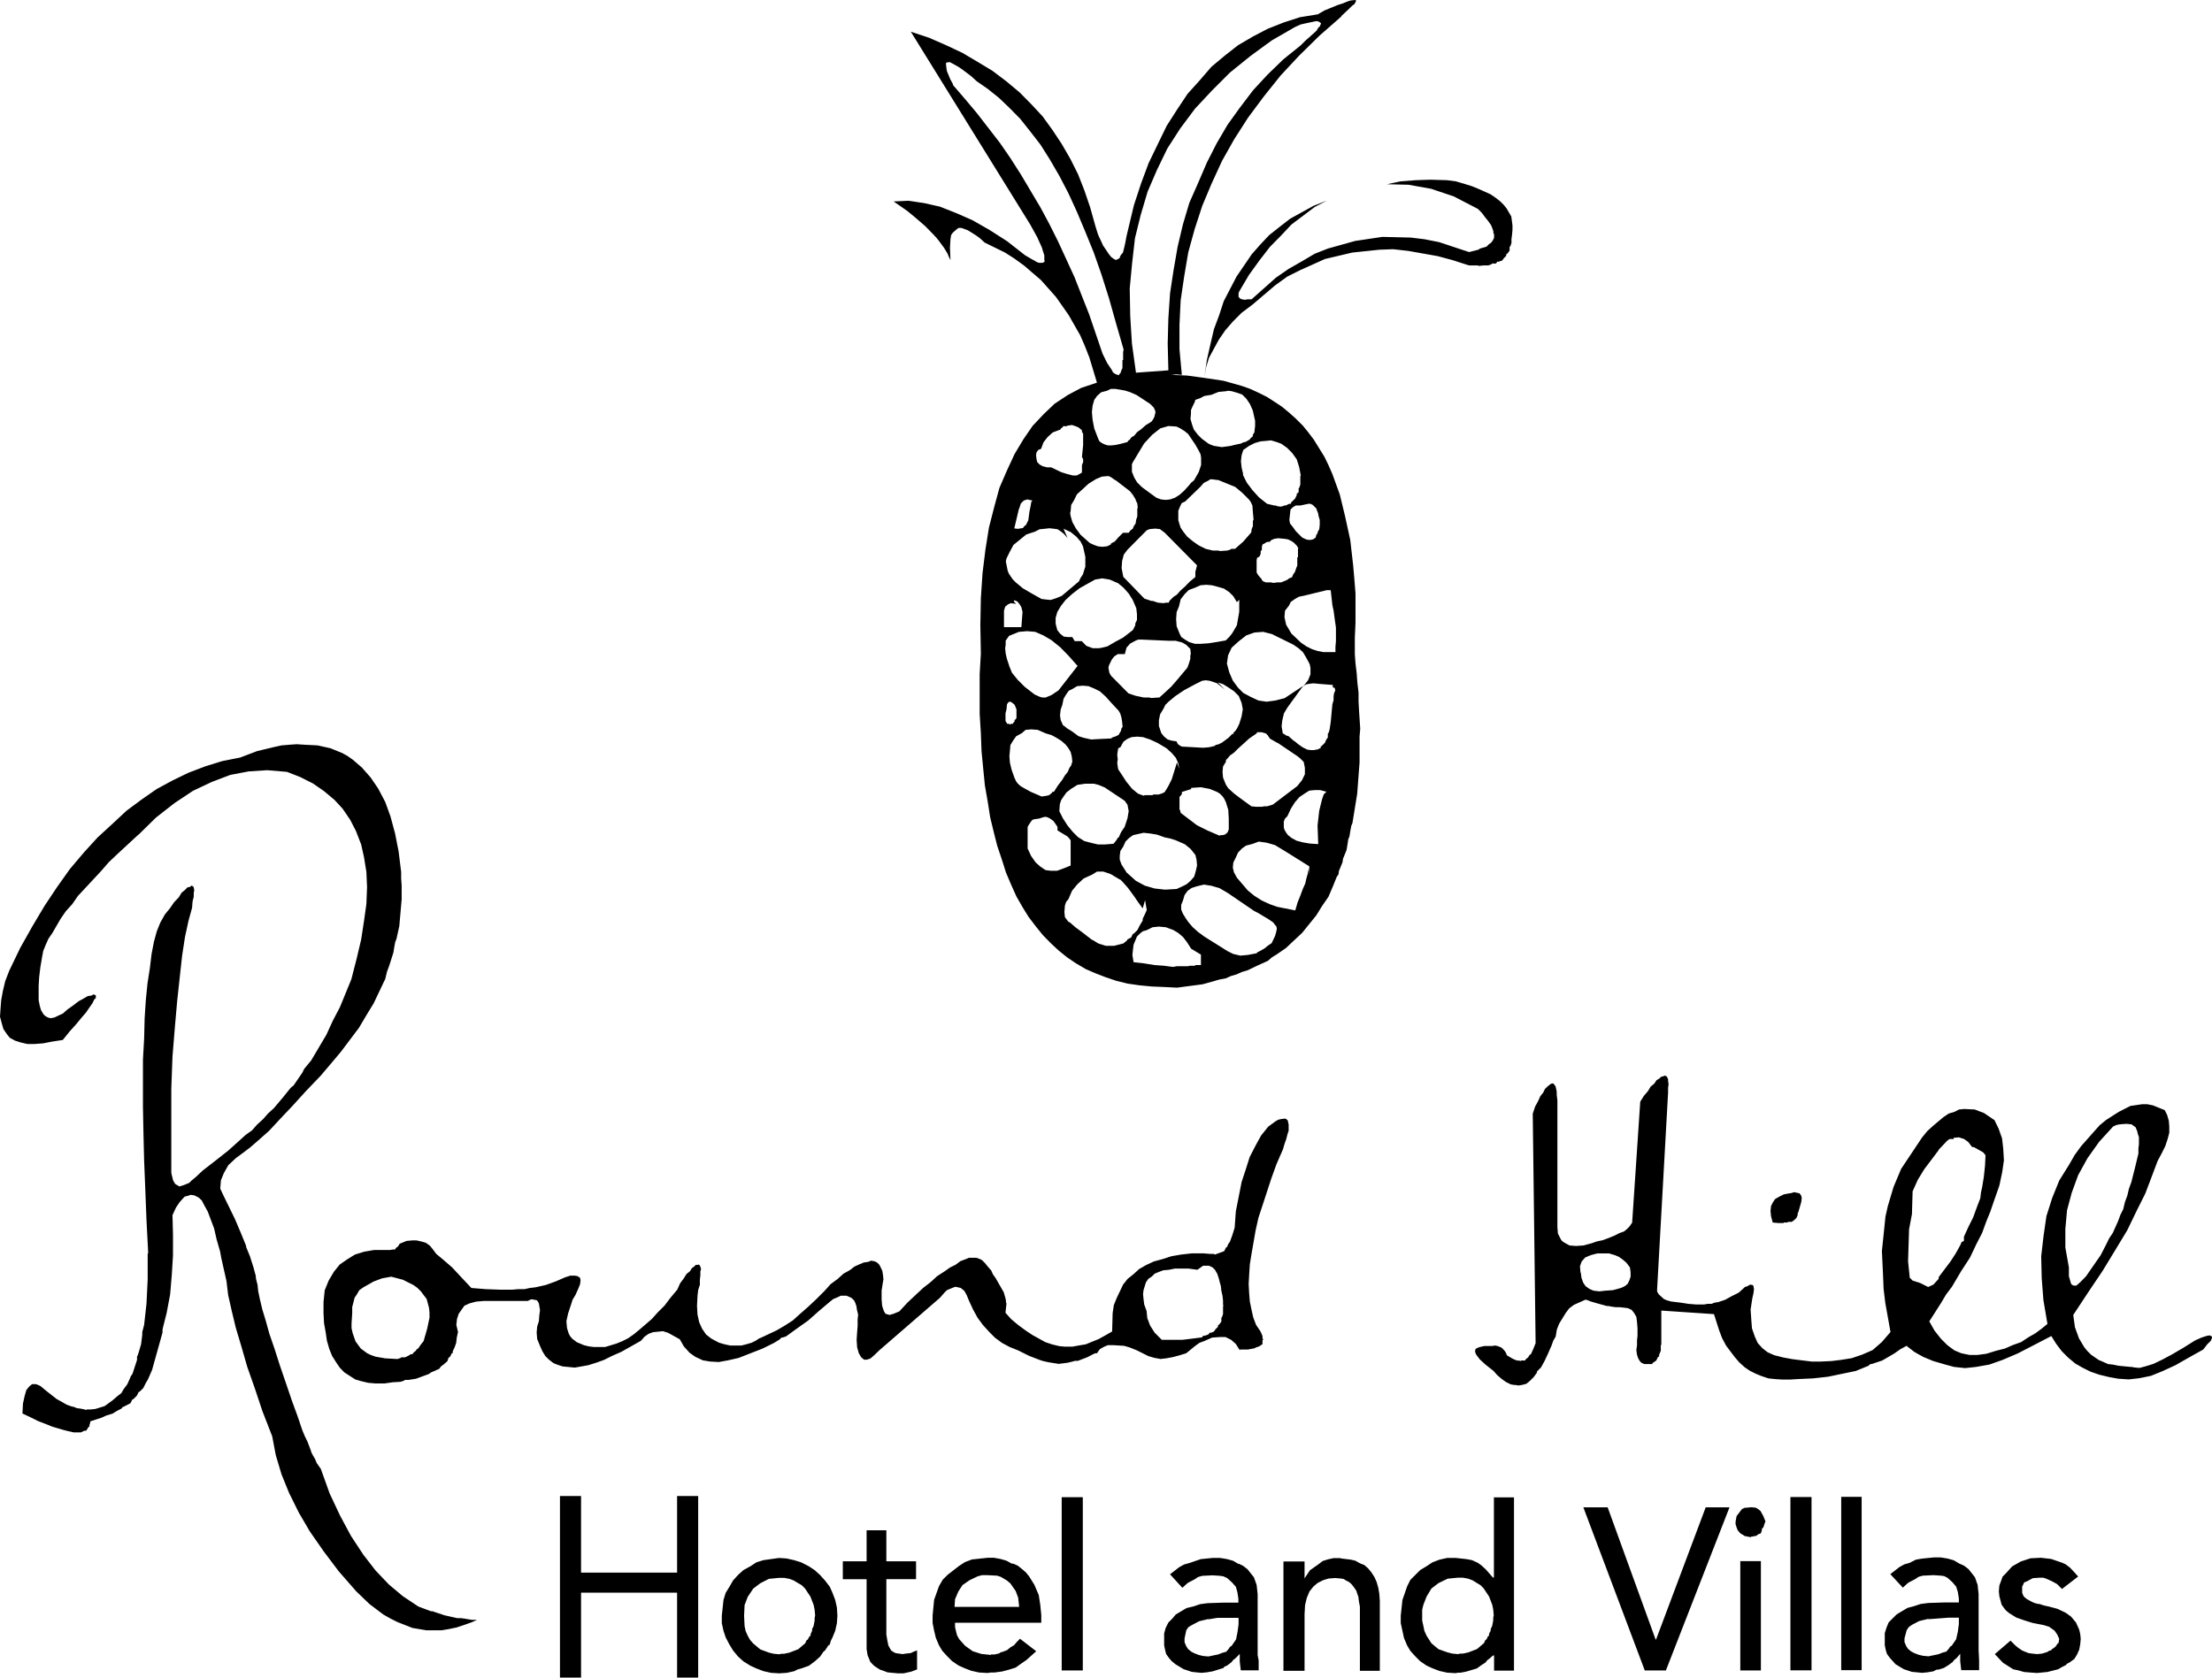
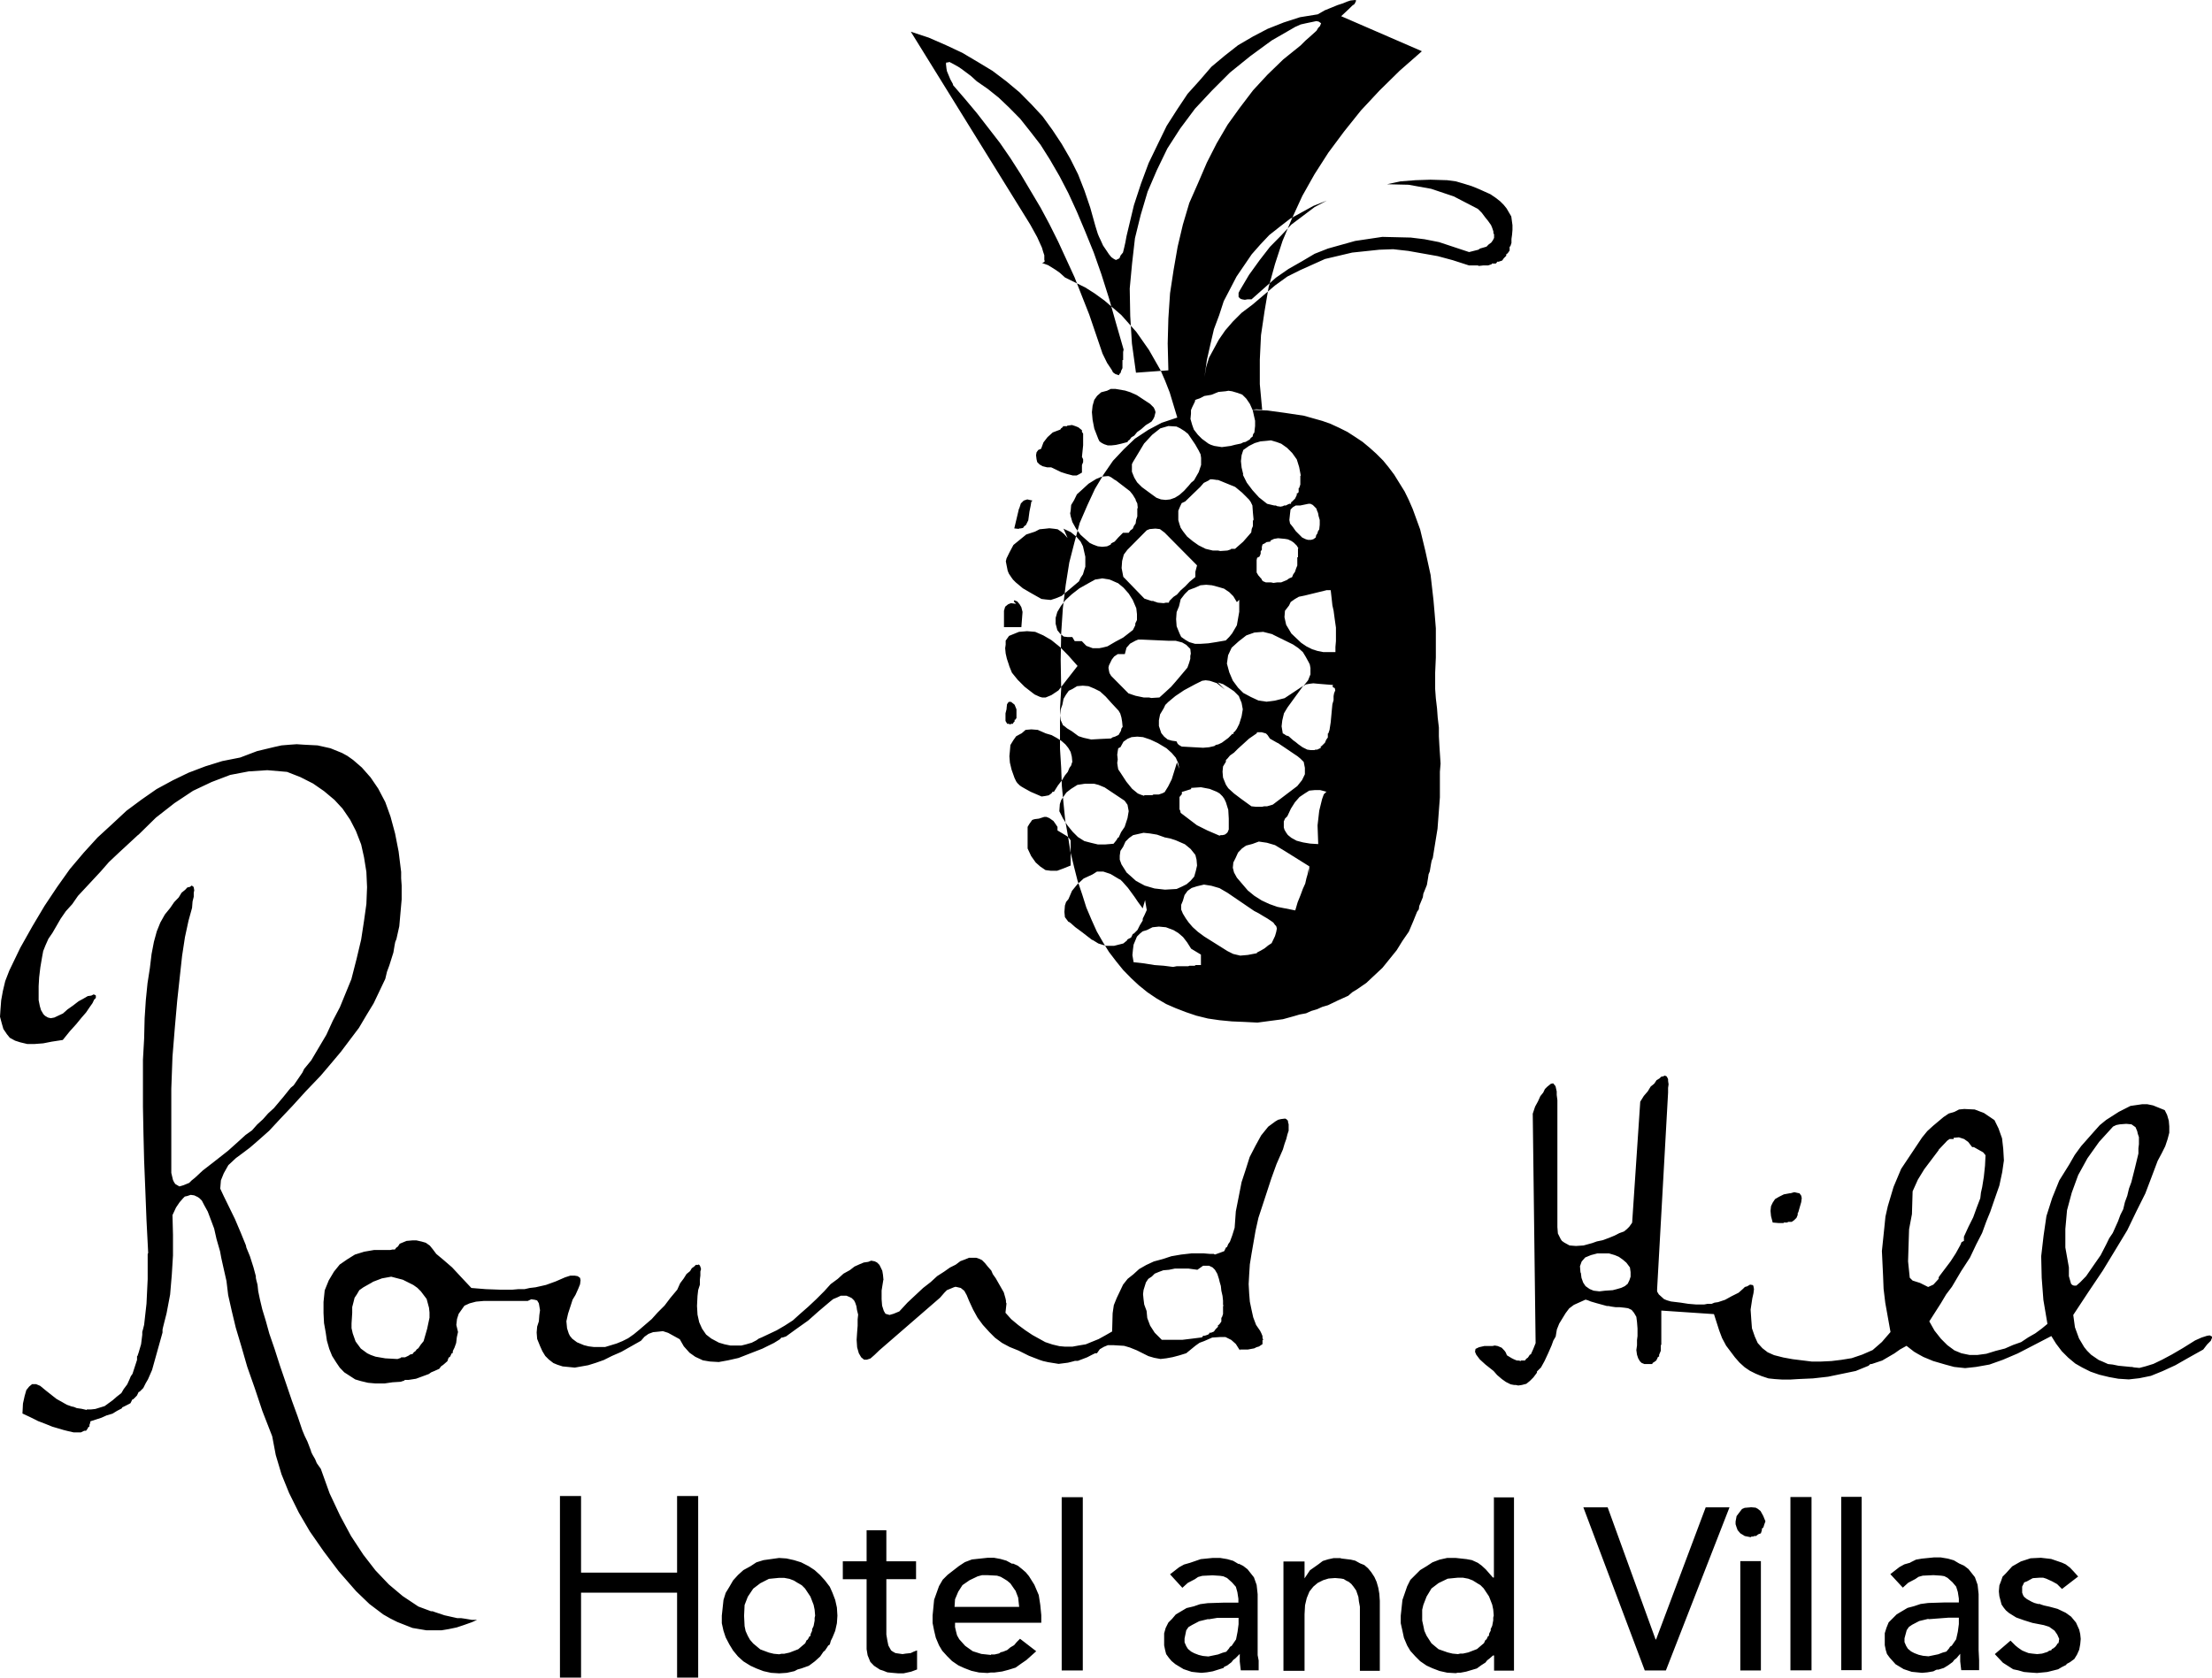
<svg xmlns="http://www.w3.org/2000/svg" id="Layer_1" viewBox="0 0 131.07 99.43">
  <defs>
    <style>.cls-1{fill-rule:evenodd;}</style>
  </defs>
-   <path id="montego_copy" class="cls-1" d="M8.18,49.5l1.06-1.04,1.1-.86,1.1-.73,1.1-.52,1.1-.42,1.1-.21,1.1-.07,1.17.1.79.31.75.38.65.45.62.52.48.52.45.66.34.66.31.8.17.76.14.87.04.9-.04,1-.14,1-.17,1.11-.27,1.14-.31,1.21-.34.83-.34.83-.42.8-.38.83-.45.76-.45.76-.28.34-.14.17-.1.21-.52.76-.17.14-.14.17-.28.35-.58.69-.34.31-.31.35-.34.31-.31.35-.38.27-.34.31-.69.62-.75.59-.76.59-.45.42-.21.17-.14.14-.34.14-.24.07-.24-.14-.07-.1-.07-.14-.1-.42v-4.99l.07-1.9.14-1.73.14-1.59.15-1.38.14-1.28.17-1.11.21-.97.21-.76.03-.38.07-.28v-.24l.03-.14-.03-.17-.04-.07-.1-.04-.07.07-.17.04-.13.14-.21.17-.17.28-.27.28-.24.35-.31.38-.27.48-.21.52-.17.62-.14.73-.1.83-.14.9-.1,1-.07,1.07-.03,1.21-.07,1.25v2.8l.03,1.56.04,1.62.07,1.73.07,1.8.1,1.94-.03.07v1.49l-.07,1.45-.14,1.25-.07.28-.04.14v.17l-.07.56-.14.48-.07.21-.03.03v.21l-.27.83-.1.14-.07.17-.14.31-.21.28-.14.24-.27.21-.24.21-.48.35-.55.17-.27.03h-.24v.03l-.31-.07-.28-.04-.17-.07-.14-.03-.28-.1-.62-.35-.62-.49-.34-.28-.24-.1h-.24l-.17.14-.17.21-.1.35-.1.45-.03.59.45.21.48.24.42.16.42.17.34.1.34.1.28.07.31.07h.42l.14-.07.07-.03h.1l.1-.14.03-.07.07-.04v-.1l.03-.07.03-.14.65-.21.31-.14.34-.1.28-.17.27-.14.04-.07.07-.03.14-.07.27-.14.07-.14.03-.07.07-.03.21-.21.07-.14.03-.07.07-.03.21-.21.14-.28.14-.24.24-.55.31-1.11.31-1.11v-.17l.03-.14.07-.28.14-.55.21-1.11.1-1.18.07-1.14v-1.21l-.03-1.18.21-.45.21-.31.21-.24.1-.1.14-.03.21-.07.21.03.21.1.1.07.14.14.14.27.21.38.17.45.21.56.14.62.21.73.07.38.1.45.21.93.1.83.21.93.24,1,.34,1.14.34,1.18.45,1.28.45,1.35.58,1.49.21,1.11.34,1.14.45,1.11.58,1.17.65,1.11.82,1.18.89,1.18,1.03,1.18.79.76.82.62.42.24.42.21.89.35.83.14h.89l.42-.07.48-.1.42-.14.48-.17.31-.14h-.31l-.42-.07-.21-.03h-.23l-.76-.17-.42-.14-.21-.07-.07-.03h-.1l-.75-.28-.93-.62-.82-.69-.79-.83-.72-.93-.73-1.11-.65-1.21-.62-1.32-.52-1.45-.1-.14-.07-.1-.07-.1-.03-.07-.07-.17-.14-.24-.07-.14-.03-.07v-.03l-.21-.55-.17-.35-.14-.34-.27-.8-.34-.93-.34-1-.38-1.11-.31-.97-.31-.9-.21-.76-.21-.69-.14-.59-.1-.48-.04-.38-.07-.27-.03-.14v-.1l-.14-.52-.21-.66-.14-.34-.07-.17-.03-.14-.31-.76-.34-.8-.42-.86-.24-.49-.21-.45.04-.49.17-.42.27-.48.45-.42.38-.28.45-.34.52-.45.62-.55.65-.7.72-.76.79-.87.89-.93.62-.73.58-.69.55-.73.52-.69.45-.76.42-.69.69-1.45.1-.42.14-.38.24-.76.07-.42.04-.21.07-.17.17-.76.14-1.59v-.83l-.03-.42v-.38l-.15-1.21-.21-1.07-.27-1-.31-.86-.42-.8-.45-.66-.52-.59-.52-.45-.34-.24-.31-.17-.69-.28-.76-.17-.79-.04-.45-.03-.42.03-.48.04-.45.1-1,.24-1,.38-1.06.21-1,.31-1,.38-.93.45-.96.52-.89.62-.89.66-.86.8-.86.79-.82.9-.82.97-.76,1.07-.74,1.11-.72,1.21-.72,1.28-.65,1.35-.24.62-.14.59-.1.55-.04.52-.03.45.1.38.1.35.21.31.17.21.31.17.31.1.42.1h.42l.52-.04.51-.1.65-.1.42-.52.38-.42.31-.38.27-.31.21-.31.17-.24.1-.21.1-.1v-.14l-.03-.03-.1-.04-.14.07-.21.03-.24.14-.31.17-.31.24-.34.24-.27.24-.3.14-.21.1-.21.04-.17-.04-.17-.1-.1-.1-.14-.24-.07-.24-.07-.35v-.83l.03-.52.07-.59.1-.59.07-.38.14-.35.17-.38.24-.35.48-.83.31-.45.38-.42.34-.49.42-.45.93-1,.48-.55.55-.52,1.2-1.11h0l-.02.03ZM52.35,75.87l-.03-.31-.04-.24-.1-.21-.07-.14-.14-.14-.14-.07-.21-.04-.17.07-.27.04-.24.1-.31.14-.27.21-.38.21-.34.31-.42.31-.38.42-.48.48-.48.45-.48.42-.42.38-.48.31-.48.28-.89.42-.17.07-.14.1-.27.14-.34.1-.28.07h-.65l-.34-.07-.34-.1-.45-.24-.31-.24-.24-.35-.17-.38-.1-.45-.03-.52.03-.59.04-.35.1-.31v-.31l.03-.24v-.24l.04-.14-.04-.14-.03-.07-.07-.07-.03.03h-.14l-.1.1-.14.1-.1.17-.21.17-.17.27-.21.28-.17.38-.41.49-.34.45-.42.42-.34.38-.72.62-.34.28-.34.24-.34.17-.34.14-.69.21h-.65l-.32-.04-.28-.07-.24-.1-.17-.07-.28-.21-.14-.17-.07-.14-.1-.31-.04-.42.1-.45.17-.52.1-.31.17-.28.17-.38.1-.25.03-.24-.03-.14-.14-.1-.17-.03h-.27l-.31.1-.55.24-.58.21-.62.14-.34.04-.31.07h-.37l-.34.03h-.76l-.82-.03-.86-.07-.62-.66-.52-.56-.52-.45-.42-.35-.21-.28-.17-.21-.24-.17-.24-.07-.31-.07h-.25l-.34.03-.34.14-.07.03-.04.07-.07.1-.1.07-.07.1h-.14l-.14.03h-.96l-.58.1-.55.17-.45.28-.45.31-.34.42-.31.52-.24.59-.07.69v.66l.03.59.1.56.07.48.14.49.17.42.24.38.21.31.27.28.65.42.34.1.42.1.45.04h.52l.48-.07.48-.03.21-.07.04-.04h.21l.45-.07.38-.14.38-.14.14-.1.17-.07.31-.14.1-.14.14-.1.24-.21.05-.15.03-.07.07-.03.07-.14.03-.07.07-.03v-.1l.03-.07.07-.14.1-.28.04-.34.07-.31-.1-.42.04-.35.1-.31.17-.24.17-.24.31-.14.38-.1.45-.04h2.61l.21-.1.21.03.14.04.1.17.03.17.04.24-.04.28-.03.38-.1.31-.03.35.03.38.17.42.14.31.17.28.21.21.27.21.24.1.31.1.72.07.79-.14.45-.14.48-.17.48-.24.55-.24.55-.31.62-.35.21-.24.24-.17.27-.1.31-.03.27-.03.31.1.69.38.24.42.34.38.34.24.45.21.42.07.52.03.55-.1.62-.14.69-.27.72-.28.69-.34.34-.21.07-.07.03-.04h.07l.21-.07.62-.45.69-.49.62-.55.65-.55.21-.17.24-.1.21-.1h.34l.17.07.14.07.14.14.07.14.07.21.03.21.07.28-.03.28v.38l-.03.38-.03.45.03.45.1.35.14.24.17.14h.17l.21-.07.24-.21.28-.27,3.6-3.12.27-.31.14-.14.17-.07.24-.1.1-.03.14.03.17.04.21.17.14.25.14.34.24.52.27.49.31.42.38.42.34.34.42.31.45.24.52.21.62.31.62.24.21.07.31.07.62.1.55-.07.28-.07.14-.04h.17l.55-.21.27-.14.14-.07.07-.03h.1l.17-.24.24-.14.24-.1h.31l.65.04.34.1.42.17.34.17.34.17.34.1.38.07.34-.04.38-.07.38-.1.42-.13.55-.45.24-.17.27-.1.48-.21.45-.03h.34l.34.17.27.24.24.38v-.05h.47l.38-.07.14-.07.14-.04.21-.14v-.24h.04l-.04-.14v-.1l-.07-.17-.07-.14-.24-.35-.17-.45-.1-.45-.1-.48-.04-.49-.03-.55.03-.55.04-.62.1-.62.24-1.38.17-.76.24-.73.52-1.59.31-.86.38-.87.1-.34.1-.28.07-.28.07-.21v-.38l-.04-.14v-.07l-.1-.1-.07-.03-.24.03-.17.04-.17.1-.42.31-.42.52-.34.62-.34.66-.24.76-.24.73-.17.87-.17.86-.07.97-.14.45-.14.38-.1.14-.07.17-.07.04-.03.07-.07.14-.27.1-.28.1-.07-.04h-.24l-.35-.03h-.72l-.62.07-.58.1-.52.17-.52.14-.45.21-.42.24-.34.31-.34.27-.27.34-.38.8-.17.42-.07.48-.03,1.08-.42.24-.38.21-.42.17-.34.14-.42.07-.38.07h-.42l-.34-.03-.42-.1-.42-.14-.76-.42-.42-.28-.42-.31-.42-.35-.34-.38.03-.27.03-.28-.03-.07v-.1l-.03-.14-.1-.35-.24-.42-.24-.42-.1-.14-.07-.1-.09-.21-.21-.24-.17-.21-.17-.17-.14-.07-.21-.07h-.42l-.24.1-.27.1-.28.21-.34.17-.34.24-.42.27-.38.35-.45.35-.45.42-.48.45-.48.52-.34.14-.24.07-.24-.07-.1-.17-.1-.31-.03-.38v-.52l.1-.62h.01ZM22.08,75.98l.55-.21.55-.1.69.18.62.31.24.17.21.21.34.45.14.52.03.28v.31l-.14.66-.21.73-.17.21-.14.21-.1.07-.07.1-.1.07-.07.1-.14.03-.1.07-.21.1h-.24v.03l-.21.07-.72-.04-.58-.1-.28-.1-.21-.1-.38-.28-.31-.42-.17-.48-.07-.31v-.28l.04-.62v-.35l.07-.27.07-.28.14-.21.14-.24.24-.17.55-.31h.01-.01ZM71.2,79.27l-.55.07-.58.07h-1.23l-.42-.42-.27-.42-.17-.45-.04-.42-.14-.38-.04-.31-.03-.31.03-.24.14-.45.14-.21.21-.14.17-.17.24-.1.27-.1.34-.03.34-.07h.82l.52.07.24-.17.1-.07h.35l.21.1.14.14.14.24.1.31.04.17.07.24.03.28.07.31.03.28v.24l.03.07h-.03v.48l-.07.21h-.03v.24l-.1.14-.07.07h-.03v.1l-.14.14-.1.14-.17.07h-.1v.04l-.07.07-.21.07h-.1v.03l-.07.07h0ZM117.88,71.97l.31-.9.28-.8.17-.8.1-.69-.04-.69-.07-.62-.21-.59-.24-.49-.62-.42-.55-.21-.62-.03-.31.03-.27.14-.34.1-.31.21-.62.52-.34.31-.31.38-.62.93-.62.93-.45,1.07-.34,1.14-.14.62-.07.69-.14,1.35.07,1.48.03.76.1.83.31,1.73-.27.31-.24.28-.55.48-.62.27-.62.21-.62.1-.58.07-.62.03h-.55l-1.13-.14-.55-.1-.55-.14-.38-.17-.31-.24-.28-.31-.17-.38-.17-.49-.04-.52-.04-.59.1-.66.07-.31.03-.24-.03-.17-.03-.07-.17-.03-.17.1-.14.04-.1.1-.27.24-.42.21-.38.21-.42.14-.21.03-.17.07h-.24l-.21.04h-.45l-.48-.04-.45-.07-.58-.07-.24-.07-.17-.07-.31-.28-.1-.17v-.14l.65-11.65v-.28l.03-.21-.03-.21v-.1l-.07-.14-.03-.03-.1-.04-.07.04-.14.03-.1.1-.17.1-.14.21-.21.17-.17.28-.24.28-.21.34-.48,7.17-.07.1-.1.14-.14.14-.17.14-.28.1-.27.14-.34.14-.38.14-.34.07-.28.1-.51.14-.45.03-.38-.03-.31-.17-.14-.1-.07-.1-.17-.34-.03-.38v-7.52l-.04-.31v-.21l-.07-.31-.14-.17-.14.03-.21.17-.14.14-.1.21-.17.21-.14.31-.17.31-.14.42.17,13.6-.14.35-.14.31-.07.03-.04.07-.07.1-.1.07-.07.1h-.24v.03l-.14-.03h-.1l-.17-.07-.14-.07-.28-.17-.07-.17-.07-.1-.17-.18-.24-.1-.17-.03-.14.03h-.48l-.31.07-.21.1-.03.17.07.17.21.28.34.31.48.38.21.24.28.24.1.07.14.1.28.14.21.04h.1l.14.03.21-.03.27-.07.21-.17.21-.21.21-.28v-.07l.03-.03.07-.07.14-.14.21-.38.21-.45.21-.48.1-.28.14-.24.07-.42.14-.35.38-.62.21-.28.28-.21.69-.31.14.04.17.07.34.1.62.17h.1l.14.03.28.04h.24l.28.03.21.03.21.1.14.17.14.24.04.31.03.38v.45l-.03.24v.31l-.04.28.04.28.07.21.1.17.1.1.17.07h.46l.03-.07.07-.04.14-.1.07-.14.03-.07.07-.03v-.1l.03-.07.07-.17v-.31l.03-.07v-2l3.12.21.31.97.17.45.24.45.52.69.27.31.31.28.31.21.34.17.34.14.42.14.38.04.45.03h.44l.48-.03.89-.04.89-.1.82-.17.82-.17.76-.31.07-.07.04-.03h.07l.21-.07.42-.14.72-.42.34-.24.38-.21.45.35.24.14.31.17.58.24.72.21.52.14.65.07.65-.07.79-.14.79-.28.89-.38.93-.48,1.06-.55.28.45.34.45.38.38.42.35.42.24.48.24.52.18.58.14.55.1.62.04.62-.07.69-.14.69-.28.76-.35.79-.45.86-.48.24-.31.21-.21.07-.17v-.08l-.14-.07-.17.03-.31.1-.38.17-.72.45-.65.38-.58.31-.52.25-.45.14-.38.1-.31-.03-.14-.03h-.07l-.72-.07-.34-.07-.28-.03-.31-.14-.24-.1-.45-.31-.24-.24-.17-.21-.31-.52-.24-.66-.1-.73.89-1.35.86-1.28.76-1.25.69-1.14.55-1.14.52-1.04.38-1,.35-.93.24-.45.21-.42.14-.42.1-.38v-.38l-.03-.34-.1-.34-.14-.28-.69-.28-.34-.07h-.31l-.69.1-.69.35-.75.48-.38.31-.34.38-.76.86-.38.52-.34.59-.58.93-.42,1.04-.34,1.07-.17,1.17-.14,1.21.03,1.28.1,1.31.24,1.42-.34.28-.38.28-.42.24-.42.28-.48.17-.48.21-.55.14-.55.17-.52.07h-.48l-.48-.1-.41-.17-.42-.31-.38-.38-.38-.48-.31-.55.69-1.08.31-.52.34-.45.55-.93.52-.8.38-.8.34-.66.24-.66.21-.52h-.02v.07ZM125.19,66.78l.21-.1.21-.04.38-.03.31.03.24.17.1.24.03.14.07.21v.42l-.03.24v.31l-.21.87-.21.83-.14.38-.1.42-.14.38-.1.42-.17.34-.14.38-.31.69-.21.31-.17.35-.34.66-.48.69-.38.55-.34.35-.24.21h-.14l-.1-.04-.07-.07-.03-.1-.1-.35v-.52l-.21-1.18v-1.1l.1-1.11.28-1.04.38-1.04.55-1,.69-.97.82-.9h-.01ZM114.86,68.16l.52-.55.14-.1h.24v-.07l.31-.03.31.1.24.17.24.31h.1l.55.31.14.17-.03.62-.07.66-.1.62-.07.31-.04.34-.21.55-.21.58-.28.56-.27.59v.25l-.14.07-.07.17-.27.49-.31.48-.34.45-.34.45-.03.07v.07l-.31.34-.31.14-.48-.24-.44-.14-.17-.17-.1-.97.03-.97.03-.93.17-.9.04-1.35.31-.69.38-.62.86-1.14h-.02ZM93.65,75.43l-.03-.38.1-.28.21-.24.34-.14.38-.1h.69l.34.1.24.1.24.17.21.18.21.28.04.28v.27l-.07.21-.1.21-.17.14-.21.1-.24.07-.27.07-.45.03-.34.04-.34-.04-.24-.1-.24-.17-.14-.21-.1-.28-.04-.31h-.02ZM102.48,89.34h-1.41l-2.94,7.83h-.03l-2.84-7.83h-1.44l3.64,9.67h1.25l3.77-9.67h0ZM107.34,88.73h-1.25v10.27h1.25v-10.27h0ZM103.73,89.34l-.35.03-.16.07-.1.13-.22.29-.06.32v.16l.06.19.06.16.16.19.1.06.16.1.35.07.06-.04h.1l.06-.03h.1l.13-.1.16-.06.06-.19v-.1h.03l.06-.07.06-.19.06-.16-.13-.32-.16-.29-.16-.13-.13-.07-.32-.03h.02ZM104.34,92.53h-1.22v6.48h1.22v-6.48h0ZM88.52,88.73v4.77h-.06l-.42-.48-.25-.23-.22-.16-.35-.16-.32-.06-.64-.07h-.51l-.45.1-.42.16-.35.23-.38.23-.29.29-.29.29-.19.38-.28.81-.1.93v.45l.1.45.09.42.19.45.19.32.29.32.29.29.38.26.35.16.42.16.45.1.51.03.13-.03h.16l.32-.06.64-.19.26-.19.25-.16.1-.13.13-.1.22-.19h.06v.9h1.18v-10.27h-1.18v-.02ZM87.5,93.82l.22.13.19.19.32.48.19.49.06.29.03.35-.03.13v.16l-.06.32-.06.13-.03.06v.1l-.07.13-.03.07v.1l-.06.03-.03.06-.06.13-.06.03-.03.06-.06.13-.19.16-.22.19-.26.1-.26.1-.32.07h-.16l-.13.03-.32-.03-.29-.07-.54-.19-.42-.35-.29-.45-.13-.29-.06-.29-.07-.32v-.64l.07-.29.19-.49.29-.48.42-.32.54-.26.61-.06h.29l.32.06.26.1.26.16h-.02ZM123.13,93.43l-.26-.29-.22-.23-.25-.19-.22-.1-.64-.22-.61-.07-.61.03-.58.19-.51.29-.38.42-.19.19-.09.26-.1.26-.03.35.03.29.07.26.06.23.13.19.13.16.19.16.42.26.45.16.51.16.67.13.32.1.32.23.16.23.13.29h-.03v.09l-.03.13-.06.03-.03.06-.1.13-.13.1-.07.03-.03.07-.13.03-.1.07-.32.1-.29.03-.29-.03-.22-.03-.23-.09-.16-.07-.23-.16-.16-.13-.29-.29-.93.8.48.51.61.39.29.06.35.1.35.03.42.03.61-.06.64-.16.22-.13.26-.13.03-.06.06-.03.13-.07.26-.19.16-.26.13-.29.06-.32.03-.32-.03-.29-.06-.26-.19-.42-.29-.35-.32-.23-.48-.23-.48-.13-.32-.07-.19-.06-.06-.03h-.1l-.22-.06-.16-.07-.29-.16-.16-.13-.06-.09-.06-.16v-.36l.06-.12.06-.13.16-.06.35-.19.42-.03h.19l.19.06.35.16.29.16.29.29.96-.74h0ZM110.31,88.72h-1.21v10.27h1.21v-10.28h0ZM113.19,92.62l-.35.1-.29.16-.54.42.74.8.32-.29.42-.22.19-.13.25-.07.64-.03.45.03.19.03.19.1.29.26.22.26.1.32.06.39v.23h-.89l-.93.03-.45.06-.39.13-.38.1-.32.19-.32.19-.26.26-.22.22-.13.32-.1.32v.71l.06.29.07.23.16.22.35.39.48.29.48.16.61.06.32-.03.35-.06.13-.07.07-.03h.1l.32-.1.26-.16.26-.19.1-.13.13-.1.22-.26v.45l.06.52h1.06v-.58l-.03-.61v-3.32l-.06-.55-.16-.45-.38-.48-.26-.2-.29-.13-.32-.19-.35-.1-.42-.07h-.42l-.7.07-.35.06-.32.16h0l-.02.02ZM114.28,95.97l1.18-.09h.61v.38l-.06.45-.1.45-.13.19-.13.19-.1.06-.06.1-.16.19-.22.06-.26.1-.29.06-.29.06-.32-.03-.26-.06-.26-.1-.19-.1-.19-.16-.1-.16-.1-.23v-.23l.13-.48.13-.19.19-.13.42-.22.54-.13h0l.02.02ZM106.08,70.72l-.38.07-.28.14-.24.14-.14.21-.1.21-.03.28.03.31.1.38.34.03h.31v-.03h.24v-.04h.24l.14-.1.14-.14.07-.17v-.1l.04-.07.1-.35.07-.24.03-.24-.03-.14-.1-.14-.14-.03-.17-.04-.24.07h0ZM59.98,92.69l-.35-.19-.35-.1-.38-.07h-.38l-.93.1-.42.16-.35.23-.67.52-.29.29-.22.38-.29.81-.09.93v.45l.09.45.1.42.19.45.19.32.29.32.29.29.38.26.35.16.42.16.45.1.51.03.19-.03h.22l.45-.06.38-.1.42-.13.32-.23.32-.22.29-.26.29-.26-.96-.74-.19.19-.16.19-.22.13-.19.16-.25.1-.13.03-.1.07-.26.06h-.22v.03l-.57-.06-.51-.16-.45-.32-.35-.39-.13-.23-.06-.23-.06-.26v-.26h5.11v-.45l-.06-.61-.09-.58-.26-.61-.32-.51-.19-.23-.22-.19-.25-.2-.29-.13h0l-.04.02ZM60.17,94.27l.16.42.06.55h-3.83l.03-.45.19-.45.25-.39.42-.29.48-.23.26-.07h.32l.57.03.22.07.22.13.16.1.19.16.29.42h.01ZM51.35,90.7v1.84h-1.41v1.06h1.41v4.15l.06.36.16.39.22.23.35.23.19.06.25.1.29.03.35.03h.32l.45-.1.35-.13v-1.13l-.19.07-.19.09-.29.03-.19.03-.42-.06-.16-.09-.1-.07-.16-.29-.06-.29-.06-.36v-3.28h1.76v-1.06h-1.76v-1.84h-1.18,0ZM46.17,92.34l-.93.13-.42.13-.35.23-.42.23-.32.29-.29.32-.22.38-.22.36-.13.42-.1.93v.45l.1.45.13.39.22.42.22.36.29.35.32.29.42.26.35.16.42.16.45.1.48.03.45-.03.45-.1.19-.1.22-.06.45-.16.35-.26.32-.29.13-.19.06-.09.09-.07.13-.19.06-.1.1-.07.06-.22.1-.2.16-.39.1-.45.03-.45-.03-.48-.1-.45-.16-.42-.16-.36-.29-.38-.29-.32-.32-.29-.35-.23-.45-.23-.42-.13-.45-.1-.45-.03h.02ZM47.29,93.83l.22.13.19.19.32.48.19.49.06.29.03.35-.03.13v.16l-.06.32-.06.13-.03.06v.1l-.06.13-.03.07v.1l-.07.03-.03.06-.07.13-.06.03-.03.06-.06.13-.19.16-.22.19-.26.1-.26.1-.32.07h-.16l-.13.03-.32-.03-.29-.07-.51-.19-.42-.35-.19-.22-.13-.23-.13-.29-.06-.29-.03-.61.03-.64.19-.49.32-.48.42-.32.51-.26.61-.06h.29l.32.06.26.1.26.16h0ZM79.44,92.35h-.42l-.32.07-.32.1-.25.19-.51.36-.32.48v-1h-1.25v6.48h1.25v-3.35l.03-.54.1-.42.16-.39.23-.29.26-.22.32-.16.32-.1.39-.03.35.03.16.03.16.1.13.06.16.13.13.16.16.23.13.38.03.26.06.32v3.8h1.18v-4.15l-.03-.42-.06-.35-.1-.35-.13-.29-.19-.29-.19-.23-.22-.19-.25-.1-.29-.16-.26-.06-.58-.07h0l-.02-.02ZM64.16,88.74h-1.25v10.27h1.25v-10.27h0ZM73.39,92.7l-.32-.19-.35-.1-.42-.07h-.45l-.7.07-.64.22-.35.1-.29.16-.54.42.73.8.32-.29.42-.22.19-.13.25-.07.61-.03.45.03.19.03.22.1.29.26.23.26.09.32.06.39v.23h-.89l-.93.03-.45.06-.38.13-.42.1-.32.19-.32.19-.22.26-.22.22-.16.32-.09.32v.71l.06.29.06.23.16.22.16.19.23.19.48.29.48.16.26.03.32.03.32-.03.35-.06.32-.1.32-.1.03-.06.06-.03.13-.06.25-.19.1-.13.13-.1.26-.26v.45l.06.52h1.06v-.58l-.06-.32v-3.61l-.06-.55-.16-.45-.38-.48-.26-.2-.26-.13h0v.02ZM71.6,95.98l.54-.09h1.25v.38l-.06.45-.09.45-.13.19-.13.19-.1.06-.06.1-.16.19-.22.06-.26.1-.29.06-.29.06-.32-.03-.25-.06-.26-.1-.19-.1-.19-.16-.1-.16-.1-.23v-.23l.1-.48.13-.19.22-.13.42-.22.54-.13h0v.02ZM41.37,99.43v-10.76h-1.25v4.54h-5.69v-4.54h-1.25v10.76h1.25v-5.03h5.69v5.03h1.25ZM89.59,13.97l.03-.34v-.28l-.07-.52-.28-.48-.17-.21-.21-.21-.27-.21-.31-.21-.69-.31-.42-.17-.45-.14-.48-.14-.52-.07-.99-.03-.89.03-.89.07-.79.17,1.27.03,1.34.24,1.34.45,1.41.73.04.03.07.07.14.14.21.28.17.21.07.1.1.14.07.17.07.21v.1l.04.07v.21l-.07.14-.1.14-.14.1-.14.14-.24.07-.14.04-.1.07-.55.14-1.78-.59-.86-.17-.82-.1-1.68-.04-1.61.24-1.61.45-.79.31-.76.45-.79.45-.75.52-1.44,1.28h-.23l-.17.03-.17-.03-.1-.04-.1-.1v-.24l.07-.14.55-.93.62-.86.62-.8.65-.66.62-.66.69-.52.69-.52.72-.38-.79.31-.69.38-.69.38-.62.48-.62.49-.52.55-.52.59-.45.66-.45.66-.38.73-.38.73-.27.83-.31.83-.21.9-.21.93-.14,1,.1-.59.17-.55.58-1.07.38-.55.45-.52.52-.52.65-.49,1.34-1.14.72-.52.76-.38,1.47-.66,1.61-.38,1.61-.17.82-.03.89.1,1.75.31.89.24.96.31h.52l.07.03.27-.03h.28l.21-.07v-.04h.24l.07-.07v-.04h.1l.21-.07.1-.14.14-.14v-.1h.03l.07-.07.1-.14v-.24h.04l.07-.21v-.24l.03-.21h0v.02ZM79.47.96l.48-.45.17-.17.14-.1.07-.14.03-.07-.06-.03-.28.03-.21.07-.24.1-.31.1-.34.14-.42.17-.42.24-1.05.17-.96.31-.96.38-.86.45-.89.52-.79.62-.79.66-.69.8-.72.8-.62.93-.62.97-.52,1.07-.55,1.14-.45,1.21-.42,1.28-.34,1.42-.1.42-.07.38-.07.31-.07.28-.14.17-.07.17-.14.07-.07.03-.13-.07-.14-.1-.14-.17-.14-.21-.21-.31-.14-.31-.1-.21-.07-.17-.14-.45-.31-1.11-.34-1-.38-.97-.45-.9-.52-.9-.55-.83-.58-.8-.64-.69-.72-.73-.79-.66-.82-.62-.86-.52-.93-.55-.96-.45-1.03-.45-1.06-.35,7.07,11.42.21.38.21.38.14.31.14.31.07.24.07.21v.28l.03.07-.07.07-.07.03h-.21l-.17-.07-.1-.07-.07-.03-.24-.14-.24-.14-1.06-.83-1.03-.66-1.03-.59-.96-.42-.96-.38-.93-.21-.93-.14-.89.04.69.48.14.1.17.14.34.28.24.21.28.24.48.49.07.07.03.04.07.07.17.21.31.42.21.35.07.17.1.21-.03-.73.03-.52.04-.24.1-.14.24-.21.1-.07h.17l.38.14.45.28.24.17.31.28,1.2.59.55.35.58.42,1,.86.89,1,.75,1.07.69,1.21.27.62.27.69.45,1.49-.93.31-.79.42-.79.52-.65.62-.65.69-.55.8-.52.87-.45.97-.45,1.04-.31,1.14-.31,1.21-.21,1.32-.17,1.38-.1,1.49-.03,1.59.03,1.7-.07,1.21v2.35l.07,1.14.04,1.07.1,1.04.1,1,.17.97.14.9.21.87.21.83.28.83.24.76.31.73.31.69.38.66.34.55.42.55.42.52.48.49.45.42.52.42.52.35.58.34.55.24.62.24.62.21.69.17.69.1.73.07.72.03.79.04.75-.1.76-.1.65-.18.34-.1.38-.07.31-.14.34-.1.31-.14.34-.1.58-.28.62-.28.24-.21.28-.17.55-.38.48-.45.48-.45.42-.52.42-.52.34-.55.38-.55.28-.66.14-.35.07-.17.1-.14.03-.21.07-.17.14-.34.03-.21.07-.17.14-.35.07-.42.03-.21.07-.17.07-.42.04-.21.07-.17.14-.87.14-.86.07-.93.07-.93v-1.52l.04-.48-.07-1.07-.03-.55v-.52l-.07-.59-.04-.55-.07-.59-.04-.55v-.97l.04-.9v-1.73l-.07-.87-.07-.8-.17-1.49-.31-1.42-.31-1.28-.44-1.21-.24-.55-.24-.49-.62-1-.34-.45-.31-.38-.42-.42-.38-.34-.42-.35-.42-.28-.48-.31-.48-.24-.52-.24-.48-.17-1.1-.31-1.13-.17-1.03-.14-.93-.04.28-.03.34.03-.14-1.52v-1.45l.07-1.45.21-1.42.24-1.42.38-1.38.45-1.38.55-1.31.62-1.35.72-1.28.82-1.28.93-1.25,1-1.25,1.1-1.18,1.2-1.18,1.3-1.14h0v-.02ZM76.76,1.59l.31-.14.31-.07.48-.1.14-.03.14.03.14.1-.07.17-.1.1-.1.17-.42.38-.24.21-.28.28-1.03.83-.93.9-.86.93-.79,1.04-.72,1-.65,1.11-.58,1.14-.52,1.21-.52,1.18-.38,1.28-.31,1.31-.24,1.38-.21,1.38-.1,1.49-.04,1.49.04,1.59-1.92.14-.24-1.73-.1-1.63-.03-1.63.14-1.49.17-1.49.34-1.38.41-1.38.55-1.28.62-1.28.76-1.18.88-1.18,1-1.07,1.07-1.07,1.2-.97,1.27-.93,1.44-.83h0l-.03.02ZM72.16,28.44l1.03.42.41.34.14.14.07.07.03.03.07.07.03.03.07.07.1.14.1.21.03.42.04.42-.04.07v.31l-.07.17-.03.21-.48.55-.48.42h-.24v.03l-.21.07-.42.03-.14-.03h-.31l-.42-.1-.42-.21-.34-.24-.34-.28-.24-.31-.14-.21-.07-.21-.07-.24v-.56l.1-.24.1-.21.21-.1.89-.86.21-.24.28-.14.1-.07h.14l.28.04h.03ZM73.67,28.13l-.1-.42-.04-.38.04-.35.1-.31.34-.24.34-.17.34-.1.34-.03.28-.03.34.1.27.1.34.24.31.31.27.38.14.45.1.52h-.03v.52l-.07.21h-.03v.24l-.07.07h-.04v.1l-.1.21-.14.14-.07.07h-.03v.1h-.1l-.07.03-.14.07h-.1l-.07.04-.14.03-.21-.03-.07-.04h-.1l-.42-.1-.48-.38-.38-.42-.34-.45-.24-.48h.03ZM74.32,25.64l-.07.1-.03.14-.1.07-.07.1-.24.14-.14.03-.14.07-.34.07-.27.07-.52.07-.45-.07-.21-.07-.14-.07-.38-.28-.24-.24-.24-.31-.1-.28-.1-.35.03-.31v-.21l.07-.17.17-.35v-.07l.07-.04.21-.07.27-.14.42-.07.42-.17.42-.04.17-.03.21.03.34.1.27.1.24.24.21.31.17.38.14.62v.31l-.04.34h0v.05ZM78.58,34.98h.27l.07.62.03.28.07.31.07.52.07.49v.8l-.03.34v.31h-.72l-.35-.07-.31-.1-.34-.17-.31-.21-.58-.55-.31-.52-.1-.45.03-.38.24-.31.1-.21.24-.17.24-.14.34-.07,1.27-.31h.01ZM77.55,29.86h.1l.14.07.21.21.03.1.07.17.03.17.07.24v.28l-.03.28-.07.1-.04.14-.07.1-.03.14-.14.1-.14.04h-.17l-.14-.04-.21-.1-.07-.07-.03-.03-.07-.07-.21-.21-.1-.14-.07-.1-.17-.21-.04-.21.04-.38.03-.24.14-.14.17-.1h.27l.48-.1h.02ZM75.28,32.11v-.07l.21-.1.24-.04.42.04.17.03.21.1.14.1.17.17.1.17h-.03v.52h-.04v.49l-.07.17-.07.21-.1.14-.07.17-.17.07-.14.1-.17.07-.17.07h-.24l-.21.03-.14-.03h-.31l-.17-.07-.07-.07v-.04l-.21-.24-.1-.17v-.73l.03-.14.14-.07.07-.17v-.14l.07-.1v-.17l.04-.14.14-.07.1-.07.24-.03h-.01ZM73.43,35.57v.69l-.14.8-.14.24-.14.24-.17.21-.21.21-.58.1-.45.07-.45.03h-.34l-.34-.1-.24-.14-.24-.17-.1-.21-.17-.42-.03-.42.03-.42.14-.34.1-.42.24-.31.24-.24.38-.14.31-.14.34-.03.34.03.38.1.34.1.31.21.24.24.21.35.14-.14h0v.02ZM75.42,37.61l1.2.59.31.21.27.24.17.28.17.31.07.14.04.21v.38l-.14.35-.28.35.14-.1.21-.04.24-.03.31.03.86.07-.03.07.03.07.1.04.03.14-.07.17-.03.17v.24l-.07.24-.03.31-.07.76-.07.45-.07.21h-.03v.24l-.1.14-.07.17-.14.14-.07.07h-.04v.1l-.21.1h-.1l-.07.03h-.21l-.21-.03-.28-.14-.14-.1-.1-.07-.17-.14-.14-.1-.27-.24-.07-.03h-.04l-.07-.04-.1-.07-.07-.03-.07-.42.04-.35.1-.42.21-.35.93-1.28-1.1.73-.55.14-.52.07-.48-.07-.45-.21-.45-.24-.31-.31-.31-.42-.21-.49-.14-.52.07-.49.21-.45.42-.38.45-.35.48-.17.52-.04.55.14h0l.02.02ZM73.43,41.32l.14.34.07.38-.07.42-.14.45-.14.28-.1.14-.07.07h-.03v.1h-.1v.03l-.07.07-.14.14-.38.28-.21.1-.14.03-.1.07-.31.07-.35.03-1.27-.07-.17-.1-.07-.07-.07-.14-.28-.04-.24-.07-.21-.17-.17-.21-.14-.42v-.34l.07-.35.21-.35.1-.21.17-.17.42-.35.52-.35.65-.35.42-.21.21-.03.24.03.42.14.48.38-.42-.42.31.1.34.21.31.21.31.31h-.02l.02.04ZM75.01,43.47l.1.1.14.21.42.24.07.03.1.07.21.14.31.21.31.21.21.14.17.14.03.03.07.07.03.03.07.07.07.35v.38l-.17.35-.28.35-1.45,1.1-.34.1h-.17l-.14.03h-.34l-.28-.03-.62-.45-.41-.31-.34-.31-.14-.21-.17-.42-.03-.35.03-.31.17-.28v-.1l.1-.1.14-.17.24-.17.24-.24.31-.28.34-.31.45-.31.03-.07h.27l.24.07h.01ZM77.58,51.33v.52l-.03-.38-.03.14-.04.21-.07.24-.07.31-.14.31-.14.38-.17.42-.14.48-1.06-.21-.48-.17-.45-.21-.44-.28-.38-.31-.65-.76-.17-.31-.07-.28.03-.31.14-.28.14-.31.23-.24.24-.17.38-.1.38-.14.48.07.48.14.58.35,1.44.9h0ZM78.61,46.91l-.17.17-.1.28-.17.69-.1.87.04,1.11-.48-.03-.42-.07-.38-.1-.31-.17-.21-.17-.1-.14-.1-.17-.04-.14v-.35l.07-.17.14-.14.21-.45.24-.38.27-.31.31-.21.27-.17.31-.03h.34l.38.1h0v-.02ZM72.81,49.16l-.07.17-.07.07-.1.07-.14.03h-.1l-.07.03-.72-.31-.62-.31-.96-.73-.03-.14-.04-.07v-.73l.14-.17v-.13l.1-.03.45-.14v-.07l.58-.04.52.1.42.17.17.1.17.17.1.14.1.21.14.45.03.52v.62h0v.02ZM74.46,56.5l-.52.1-.45.04-.42-.1-.34-.17-1.37-.86-.38-.28-.31-.28-.24-.28-.17-.24-.17-.28-.1-.24v-.28l.1-.24.1-.34.18-.25.24-.17.31-.1.42-.1.44.07.48.14.48.28,1.57,1.07.27.14.28.17.24.14.21.14.14.1.1.14.07.07.04.14-.04.21-.07.24-.1.21-.1.21-.21.14-.21.17-.24.14-.14.07-.07.04-.03.07h0v-.03ZM56.48,5.01l-.17-.31-.1-.24-.1-.24-.03-.17-.03-.28.03-.07h.1l.07-.03.14.07.38.21.21.14.28.21.28.21.34.31.65.45.65.52.62.59.65.66.58.73.62.8.55.87.58,1,.52,1,.24.52.27.59.48,1.14.52,1.28.45,1.28.45,1.42.42,1.49.45,1.56-.03.14v.48h-.04v.48l-.07.14-.04.14-.07.07-.03.07-.21-.07-.14-.1-.07-.14-.28-.42-.27-.55-.79-2.32-.45-1.14-.42-1.07-.97-2.11-.52-1.04-.52-.97-1.17-1.97-.62-.97-.62-.9-1.37-1.77-.73-.87-.69-.8h0v-.02ZM63,25.26h.24v-.04h.07l.21-.03.21.07.17.07.21.17v.1l.07.1v.69l-.07.69.07.14v.17l-.07.17v.45l-.17.1-.14.07h-.24l-.38-.1-.31-.1-.58-.28h-.24l-.28-.07-.17-.1-.14-.14-.04-.17-.03-.24.03-.17.1-.14.17-.07.14-.38.24-.31.31-.28.45-.17.04-.07.1-.07.03-.07h0ZM65.61,23.15l.21-.1h.27l.58.1.31.1.38.17.79.52.21.21.07.14.04.14-.07.28-.07.14-.1.14-.34.21-.27.24-.24.17-.17.21-.17.1-.1.14-.1.07-.03.07-.38.1-.31.07-.27.03h-.21l-.21-.07-.14-.07-.14-.1-.07-.14-.24-.62-.1-.52-.04-.45.04-.38.1-.35.17-.24.24-.21.38-.1h-.02ZM66.09,28.45l.86.66.17.21.17.28v.03l.03.07.07.14.03.28h-.03v.49l-.07.21-.03.21-.1.14-.07.17-.14.1-.1.14h-.34l-.28.28-.21.24-.14.07-.07.04-.03.07-.21.1-.28.03-.27-.03-.27-.1-.21-.1-.27-.24-.27-.24-.28-.38-.21-.38-.1-.35-.03-.17.03-.14.03-.35.17-.28.17-.35.31-.28.38-.35.45-.28.34-.14.31-.03h.1l.14.07.24.17h0ZM71.07,26.79l.07.14.03.21v.42l-.14.42-.28.49-.17.14-.14.17-.28.31-.27.24-.27.17-.28.1-.27.03-.28-.03-.27-.1-.48-.35-.38-.28-.28-.28-.17-.28-.14-.35v-.45l.07-.14.17-.28.48-.8.48-.52.48-.38.48-.14.48.03.21.1.27.17.21.17.21.31.21.31.24.42h0v.03ZM66.78,32.61l1.03-1.04.14-.14.17-.07.34-.03.27.03.28.21,1.92,1.94-.1.38v.31l-.34.28-.27.28-.27.24-.21.24-.21.14-.14.14-.1.1-.03.1h-.17l-.14.03-.34-.03-.21-.07-.07-.03h-.1l-.42-.14-1.25-1.29-.1-.52.03-.42.1-.38.21-.28h0l-.02.02ZM66.23,34.55l.34.28.31.35.24.38.21.49.04.35v.35l-.07.14-.03.07v.1l-.14.28-.27.21-.31.24-.45.24-.48.28-.28.07-.21.04h-.38l-.38-.14-.27-.28h-.42l-.1-.17-.04-.07h-.27l-.24-.03-.21-.17-.17-.21-.1-.38v-.35l.1-.35.21-.35.27-.35.38-.35.45-.35.55-.31.38-.21.42-.07.44.07.48.21h0ZM63,31.33l.45.21.34.28.24.28.14.28.07.31.07.31v.59l-.07.21-.07.24-.14.21-.1.21-1.02.86-.34.14-.31.1-.31-.03-.24-.03-.62-.35-.48-.28-.42-.35-.17-.17-.1-.14-.14-.21-.07-.17-.07-.35-.04-.21.04-.17.17-.35.24-.45.38-.31.38-.31.52-.17.27-.14.31-.03.27-.03.28.03.21.03.21.14.17.14.21.24-.24-.55h-.02ZM60.39,30.15l.1-.31.17-.17.21-.07.31.07-.07.07-.04.24-.07.34-.07.52-.14.28-.1.07-.07.1-.14.03h-.1v.03l-.28-.03.28-1.18h0ZM60.11,35.58l.17.07.14.17.1.17.07.28-.07.9h-1.03v-.97l.07-.24.17-.14.17-.07.31.04-.14-.14.03-.07h.01ZM59.8,39.46l-.14-.42-.07-.31-.03-.31.03-.21v-.24l.1-.14.1-.14.17-.07.42-.17.48-.04.48.04.48.21.48.28.52.42.48.49.55.62-1.13,1.45-.42.28-.34.14h-.21l-.14-.04-.31-.14-.58-.45-.42-.42-.34-.42-.17-.42h.01ZM60.53,43.47l.24-.21.34-.03.38.03.48.21.34.1.31.17.27.17.24.21.17.21.14.24.07.28.03.31-.03.07-.04.14-.1.14-.1.24-.17.21-.17.28-.24.31-.24.38h-.1v.04l-.07.07-.14.1-.21.04-.21.03-.65-.28-.38-.21-.17-.1-.1-.07-.14-.14-.07-.1-.1-.21-.17-.48-.1-.42-.03-.38.03-.31.03-.35.17-.28.17-.24.31-.17h0ZM59.64,42.02l.03-.28.1-.14h.14l.21.17.04.1.07.17v.52l-.07.1h-.04v.1l-.07.07-.03.07h-.1l-.07.04-.07-.04h-.1l-.1-.17v-.45l.07-.28h0v.02ZM63.93,43.65l-.42-.31-.28-.17-.17-.14-.07-.04-.14-.31-.04-.28.04-.35.1-.28.07-.35.14-.24.17-.24.21-.1.28-.17.34-.03.34.03.34.14.34.17.34.31.34.38.42.45.1.17.07.24.04.24.03.31-.07.1-.03.14-.14.24-.21.1-.14.04-.1.07-.65.03-.52.03-.45-.1-.31-.1h0l.03.02ZM69.25,37.98h.42l.38.1.24.14.24.24.03.28-.03.14v.17l-.07.24-.1.28-.52.62-.24.28-.21.24-.38.35-.31.28-.48.03-.14-.03h-.31l-.48-.1-.42-.14-1.03-1.04-.1-.17-.03-.14-.03-.17.03-.14.17-.35.14-.18.21-.14h.42l.1-.38.21-.24.31-.17.17-.07h.24l1.58.07h0ZM66.4,44.27l.17-.31.24-.17.24-.1.34-.03.34.03.42.14.45.21.52.31.31.28.24.28.14.31.07.35-.14-.38-.31,1-.21.42-.21.34-.14.07-.21.07h-.31l-.07.04h-.48v.04l-.21-.07-.17-.07-.34-.28-.34-.42-.34-.52-.14-.21-.03-.17-.03-.21.03-.21-.03-.28.03-.21.03-.17.14-.07h0ZM65.44,46.66l1.2.8.17.24.07.38-.03.17-.04.24-.17.52-.21.31-.14.31-.07.04-.03.07-.07.1-.14.17-.48.04h-.45l-.42-.1-.38-.1-.38-.24-.31-.31-.31-.38-.27-.42-.21-.42.03-.42.08-.24.14-.21.17-.24.27-.21.38-.24.45-.07h.52l.28.07.34.14h-.01.02ZM69.01,49.63l.34.07.31.1.55.24.34.28.28.35.07.28.03.35-.07.31-.1.35-.21.24-.24.21-.28.14-.31.14-.69.04-.62-.07-.58-.17-.52-.28-.31-.28-.24-.21-.31-.49-.1-.28v-.24l.04-.28.16-.24.14-.31.21-.21.24-.17.31-.07.31-.07.38.04.42.07.48.17h-.03ZM61.18,48.59l.14-.04.24-.03.31-.1h.14l.17.07.24.17.1.14.14.21v.21l.58.35.03.03.07.07.1.14v1.49l-.42.17-.38.14h-.38l-.31-.04-.31-.21-.27-.24-.27-.38-.21-.45v-1.28l.1-.17.17-.24h.02ZM64.71,55.71l-.58-.45-.42-.31-.27-.24-.1-.07h-.03l-.21-.28-.03-.31.03-.38.07-.21.14-.17.21-.49.31-.38.38-.35.52-.24.27-.17h.38l.42.14.52.31.07.03.14.14.31.35.38.52.21.31.28.38.14-.49.1.59-.14.31-.07.14-.03.07v.1l-.17.28-.14.28-.21.21-.07.03-.03.07-.07.14-.14.07-.07.04-.04.07-.21.17-.55.14h-.48l-.45-.14-.34-.21h-.03ZM70.58,56.23l.58.35v.62h-.31l-.06.04h-.31l-.07.03h-.69l-.21.04-.55-.07-.55-.04-.62-.1-.62-.07-.07-.42.03-.31.04-.31.1-.24.1-.24.17-.17.17-.14.24-.07.34-.17.38-.04.42.04.45.17.28.17.28.24.24.31.24.38h0Z" />
+   <path id="montego_copy" class="cls-1" d="M8.18,49.5l1.06-1.04,1.1-.86,1.1-.73,1.1-.52,1.1-.42,1.1-.21,1.1-.07,1.17.1.79.31.75.38.65.45.62.52.48.52.45.66.34.66.31.8.17.76.14.87.04.9-.04,1-.14,1-.17,1.11-.27,1.14-.31,1.21-.34.83-.34.83-.42.8-.38.83-.45.76-.45.76-.28.34-.14.17-.1.21-.52.76-.17.14-.14.17-.28.35-.58.69-.34.31-.31.35-.34.31-.31.35-.38.27-.34.31-.69.62-.75.59-.76.59-.45.42-.21.17-.14.14-.34.14-.24.07-.24-.14-.07-.1-.07-.14-.1-.42v-4.99l.07-1.9.14-1.73.14-1.59.15-1.38.14-1.28.17-1.11.21-.97.21-.76.03-.38.07-.28v-.24l.03-.14-.03-.17-.04-.07-.1-.04-.07.07-.17.04-.13.14-.21.17-.17.28-.27.28-.24.35-.31.38-.27.48-.21.52-.17.62-.14.73-.1.83-.14.9-.1,1-.07,1.07-.03,1.21-.07,1.25v2.8l.03,1.56.04,1.62.07,1.73.07,1.8.1,1.94-.03.07v1.49l-.07,1.45-.14,1.25-.07.28-.04.14v.17l-.07.56-.14.48-.07.21-.03.03v.21l-.27.83-.1.14-.07.17-.14.31-.21.28-.14.24-.27.21-.24.21-.48.35-.55.17-.27.03h-.24v.03l-.31-.07-.28-.04-.17-.07-.14-.03-.28-.1-.62-.35-.62-.49-.34-.28-.24-.1h-.24l-.17.14-.17.21-.1.35-.1.45-.03.59.45.21.48.24.42.16.42.17.34.1.34.1.28.07.31.07h.42l.14-.07.07-.03h.1l.1-.14.03-.07.07-.04v-.1l.03-.07.03-.14.65-.21.31-.14.34-.1.28-.17.27-.14.04-.07.07-.03.14-.07.27-.14.07-.14.03-.07.07-.03.21-.21.07-.14.03-.07.07-.03.21-.21.14-.28.14-.24.24-.55.31-1.11.31-1.11v-.17l.03-.14.07-.28.14-.55.21-1.11.1-1.18.07-1.14v-1.21l-.03-1.18.21-.45.21-.31.21-.24.1-.1.14-.03.21-.07.21.03.21.1.1.07.14.14.14.27.21.38.17.45.21.56.14.62.21.73.07.38.1.45.21.93.1.83.21.93.24,1,.34,1.14.34,1.18.45,1.28.45,1.35.58,1.49.21,1.11.34,1.14.45,1.11.58,1.17.65,1.11.82,1.18.89,1.18,1.03,1.18.79.76.82.62.42.24.42.21.89.35.83.14h.89l.42-.07.48-.1.42-.14.48-.17.31-.14h-.31l-.42-.07-.21-.03h-.23l-.76-.17-.42-.14-.21-.07-.07-.03h-.1l-.75-.28-.93-.62-.82-.69-.79-.83-.72-.93-.73-1.11-.65-1.21-.62-1.32-.52-1.45-.1-.14-.07-.1-.07-.1-.03-.07-.07-.17-.14-.24-.07-.14-.03-.07v-.03l-.21-.55-.17-.35-.14-.34-.27-.8-.34-.93-.34-1-.38-1.11-.31-.97-.31-.9-.21-.76-.21-.69-.14-.59-.1-.48-.04-.38-.07-.27-.03-.14v-.1l-.14-.52-.21-.66-.14-.34-.07-.17-.03-.14-.31-.76-.34-.8-.42-.86-.24-.49-.21-.45.04-.49.17-.42.27-.48.45-.42.38-.28.45-.34.52-.45.62-.55.65-.7.72-.76.79-.87.89-.93.62-.73.58-.69.55-.73.52-.69.45-.76.42-.69.69-1.45.1-.42.14-.38.24-.76.07-.42.04-.21.07-.17.17-.76.14-1.59v-.83l-.03-.42v-.38l-.15-1.21-.21-1.07-.27-1-.31-.86-.42-.8-.45-.66-.52-.59-.52-.45-.34-.24-.31-.17-.69-.28-.76-.17-.79-.04-.45-.03-.42.03-.48.04-.45.1-1,.24-1,.38-1.06.21-1,.31-1,.38-.93.45-.96.52-.89.62-.89.66-.86.8-.86.79-.82.9-.82.97-.76,1.07-.74,1.11-.72,1.21-.72,1.28-.65,1.35-.24.62-.14.59-.1.55-.04.52-.03.45.1.38.1.35.21.31.17.21.31.17.31.1.42.1h.42l.52-.04.51-.1.65-.1.42-.52.38-.42.31-.38.27-.31.21-.31.17-.24.1-.21.1-.1v-.14l-.03-.03-.1-.04-.14.07-.21.03-.24.14-.31.17-.31.24-.34.24-.27.24-.3.14-.21.1-.21.04-.17-.04-.17-.1-.1-.1-.14-.24-.07-.24-.07-.35v-.83l.03-.52.07-.59.1-.59.07-.38.14-.35.17-.38.24-.35.48-.83.31-.45.38-.42.34-.49.42-.45.93-1,.48-.55.55-.52,1.2-1.11h0l-.02.03ZM52.35,75.87l-.03-.31-.04-.24-.1-.21-.07-.14-.14-.14-.14-.07-.21-.04-.17.07-.27.04-.24.1-.31.14-.27.21-.38.21-.34.31-.42.31-.38.42-.48.48-.48.45-.48.42-.42.38-.48.31-.48.28-.89.42-.17.07-.14.1-.27.14-.34.1-.28.07h-.65l-.34-.07-.34-.1-.45-.24-.31-.24-.24-.35-.17-.38-.1-.45-.03-.52.03-.59.04-.35.1-.31v-.31l.03-.24v-.24l.04-.14-.04-.14-.03-.07-.07-.07-.03.03h-.14l-.1.1-.14.1-.1.17-.21.17-.17.27-.21.28-.17.38-.41.49-.34.45-.42.42-.34.38-.72.62-.34.28-.34.24-.34.17-.34.14-.69.21h-.65l-.32-.04-.28-.07-.24-.1-.17-.07-.28-.21-.14-.17-.07-.14-.1-.31-.04-.42.1-.45.17-.52.1-.31.17-.28.17-.38.1-.25.03-.24-.03-.14-.14-.1-.17-.03h-.27l-.31.1-.55.24-.58.21-.62.14-.34.04-.31.07h-.37l-.34.03h-.76l-.82-.03-.86-.07-.62-.66-.52-.56-.52-.45-.42-.35-.21-.28-.17-.21-.24-.17-.24-.07-.31-.07h-.25l-.34.03-.34.14-.07.03-.04.07-.07.1-.1.07-.07.1h-.14l-.14.03h-.96l-.58.1-.55.17-.45.28-.45.31-.34.42-.31.52-.24.59-.07.69v.66l.03.59.1.56.07.48.14.49.17.42.24.38.21.31.27.28.65.42.34.1.42.1.45.04h.52l.48-.07.48-.03.21-.07.04-.04h.21l.45-.07.38-.14.38-.14.14-.1.17-.07.31-.14.1-.14.14-.1.24-.21.05-.15.03-.07.07-.03.07-.14.03-.07.07-.03v-.1l.03-.07.07-.14.1-.28.04-.34.07-.31-.1-.42.04-.35.1-.31.17-.24.17-.24.31-.14.38-.1.45-.04h2.61l.21-.1.21.03.14.04.1.17.03.17.04.24-.04.28-.03.38-.1.31-.03.35.03.38.17.42.14.31.17.28.21.21.27.21.24.1.31.1.72.07.79-.14.45-.14.48-.17.48-.24.55-.24.55-.31.62-.35.21-.24.24-.17.27-.1.31-.03.27-.03.31.1.69.38.24.42.34.38.34.24.45.21.42.07.52.03.55-.1.62-.14.69-.27.72-.28.69-.34.34-.21.07-.07.03-.04h.07l.21-.07.62-.45.69-.49.62-.55.65-.55.21-.17.24-.1.21-.1h.34l.17.07.14.07.14.14.07.14.07.21.03.21.07.28-.03.28v.38l-.03.38-.03.45.03.45.1.35.14.24.17.14h.17l.21-.07.24-.21.28-.27,3.6-3.12.27-.31.14-.14.17-.07.24-.1.1-.03.14.03.17.04.21.17.14.25.14.34.24.52.27.49.31.42.38.42.34.34.42.31.45.24.52.21.62.31.62.24.21.07.31.07.62.1.55-.07.28-.07.14-.04h.17l.55-.21.27-.14.14-.07.07-.03h.1l.17-.24.24-.14.24-.1h.31l.65.04.34.1.42.17.34.17.34.17.34.1.38.07.34-.04.38-.07.38-.1.42-.13.55-.45.24-.17.27-.1.48-.21.45-.03h.34l.34.17.27.24.24.38v-.05h.47l.38-.07.14-.07.14-.04.21-.14v-.24h.04l-.04-.14v-.1l-.07-.17-.07-.14-.24-.35-.17-.45-.1-.45-.1-.48-.04-.49-.03-.55.03-.55.04-.62.1-.62.24-1.38.17-.76.24-.73.52-1.59.31-.86.38-.87.1-.34.1-.28.07-.28.07-.21v-.38l-.04-.14v-.07l-.1-.1-.07-.03-.24.03-.17.04-.17.1-.42.31-.42.52-.34.62-.34.66-.24.76-.24.73-.17.87-.17.86-.07.97-.14.45-.14.38-.1.14-.07.17-.07.04-.03.07-.07.14-.27.1-.28.1-.07-.04h-.24l-.35-.03h-.72l-.62.07-.58.1-.52.17-.52.14-.45.21-.42.24-.34.31-.34.27-.27.34-.38.8-.17.42-.07.48-.03,1.08-.42.24-.38.21-.42.17-.34.14-.42.07-.38.07h-.42l-.34-.03-.42-.1-.42-.14-.76-.42-.42-.28-.42-.31-.42-.35-.34-.38.03-.27.03-.28-.03-.07v-.1l-.03-.14-.1-.35-.24-.42-.24-.42-.1-.14-.07-.1-.09-.21-.21-.24-.17-.21-.17-.17-.14-.07-.21-.07h-.42l-.24.1-.27.1-.28.21-.34.17-.34.24-.42.27-.38.35-.45.35-.45.42-.48.45-.48.52-.34.14-.24.07-.24-.07-.1-.17-.1-.31-.03-.38v-.52l.1-.62h.01ZM22.08,75.98l.55-.21.55-.1.69.18.62.31.24.17.21.21.34.45.14.52.03.28v.31l-.14.66-.21.73-.17.21-.14.21-.1.07-.07.1-.1.07-.07.1-.14.03-.1.07-.21.1h-.24v.03l-.21.07-.72-.04-.58-.1-.28-.1-.21-.1-.38-.28-.31-.42-.17-.48-.07-.31v-.28l.04-.62v-.35l.07-.27.07-.28.14-.21.14-.24.24-.17.55-.31h.01-.01ZM71.2,79.27l-.55.07-.58.07h-1.23l-.42-.42-.27-.42-.17-.45-.04-.42-.14-.38-.04-.31-.03-.31.03-.24.14-.45.14-.21.21-.14.17-.17.24-.1.27-.1.34-.03.34-.07h.82l.52.07.24-.17.1-.07h.35l.21.1.14.14.14.24.1.31.04.17.07.24.03.28.07.31.03.28v.24l.03.07h-.03v.48l-.07.21h-.03v.24l-.1.14-.07.07h-.03v.1l-.14.14-.1.14-.17.07h-.1v.04l-.07.07-.21.07h-.1v.03l-.07.07h0ZM117.88,71.97l.31-.9.28-.8.17-.8.1-.69-.04-.69-.07-.62-.21-.59-.24-.49-.62-.42-.55-.21-.62-.03-.31.03-.27.14-.34.1-.31.21-.62.52-.34.31-.31.38-.62.93-.62.93-.45,1.07-.34,1.14-.14.62-.07.69-.14,1.35.07,1.48.03.76.1.83.31,1.73-.27.31-.24.28-.55.48-.62.27-.62.21-.62.1-.58.07-.62.03h-.55l-1.13-.14-.55-.1-.55-.14-.38-.17-.31-.24-.28-.31-.17-.38-.17-.49-.04-.52-.04-.59.1-.66.07-.31.03-.24-.03-.17-.03-.07-.17-.03-.17.1-.14.04-.1.1-.27.24-.42.21-.38.21-.42.14-.21.03-.17.07h-.24l-.21.04h-.45l-.48-.04-.45-.07-.58-.07-.24-.07-.17-.07-.31-.28-.1-.17v-.14l.65-11.65v-.28l.03-.21-.03-.21v-.1l-.07-.14-.03-.03-.1-.04-.07.04-.14.03-.1.1-.17.1-.14.21-.21.17-.17.28-.24.28-.21.34-.48,7.17-.07.1-.1.14-.14.14-.17.14-.28.1-.27.14-.34.14-.38.14-.34.07-.28.1-.51.14-.45.03-.38-.03-.31-.17-.14-.1-.07-.1-.17-.34-.03-.38v-7.52l-.04-.31v-.21l-.07-.31-.14-.17-.14.03-.21.17-.14.14-.1.21-.17.21-.14.31-.17.31-.14.42.17,13.6-.14.35-.14.31-.07.03-.04.07-.07.1-.1.07-.07.1h-.24v.03l-.14-.03h-.1l-.17-.07-.14-.07-.28-.17-.07-.17-.07-.1-.17-.18-.24-.1-.17-.03-.14.03h-.48l-.31.07-.21.1-.03.17.07.17.21.28.34.31.48.38.21.24.28.24.1.07.14.1.28.14.21.04h.1l.14.03.21-.03.27-.07.21-.17.21-.21.21-.28v-.07l.03-.03.07-.07.14-.14.21-.38.21-.45.21-.48.1-.28.14-.24.07-.42.14-.35.38-.62.21-.28.28-.21.69-.31.14.04.17.07.34.1.62.17h.1l.14.03.28.04h.24l.28.03.21.03.21.1.14.17.14.24.04.31.03.38v.45l-.03.24v.31l-.04.28.04.28.07.21.1.17.1.1.17.07h.46l.03-.07.07-.04.14-.1.07-.14.03-.07.07-.03v-.1l.03-.07.07-.17v-.31l.03-.07v-2l3.12.21.31.97.17.45.24.45.52.69.27.31.31.28.31.21.34.17.34.14.42.14.38.04.45.03h.44l.48-.03.89-.04.89-.1.82-.17.82-.17.76-.31.07-.07.04-.03h.07l.21-.07.42-.14.72-.42.34-.24.38-.21.45.35.24.14.31.17.58.24.72.21.52.14.65.07.65-.07.79-.14.79-.28.89-.38.93-.48,1.06-.55.28.45.34.45.38.38.42.35.42.24.48.24.52.18.58.14.55.1.62.04.62-.07.69-.14.69-.28.76-.35.79-.45.86-.48.24-.31.21-.21.07-.17v-.08l-.14-.07-.17.03-.31.1-.38.17-.72.45-.65.38-.58.31-.52.25-.45.14-.38.1-.31-.03-.14-.03h-.07l-.72-.07-.34-.07-.28-.03-.31-.14-.24-.1-.45-.31-.24-.24-.17-.21-.31-.52-.24-.66-.1-.73.89-1.35.86-1.28.76-1.25.69-1.14.55-1.14.52-1.04.38-1,.35-.93.24-.45.21-.42.14-.42.1-.38v-.38l-.03-.34-.1-.34-.14-.28-.69-.28-.34-.07h-.31l-.69.1-.69.35-.75.48-.38.31-.34.38-.76.86-.38.52-.34.59-.58.93-.42,1.04-.34,1.07-.17,1.17-.14,1.21.03,1.28.1,1.31.24,1.42-.34.28-.38.28-.42.24-.42.28-.48.17-.48.21-.55.14-.55.17-.52.07h-.48l-.48-.1-.41-.17-.42-.31-.38-.38-.38-.48-.31-.55.69-1.08.31-.52.34-.45.55-.93.52-.8.38-.8.34-.66.24-.66.21-.52h-.02v.07ZM125.19,66.78l.21-.1.21-.04.38-.03.31.03.24.17.1.24.03.14.07.21v.42l-.03.24v.31l-.21.87-.21.83-.14.38-.1.42-.14.38-.1.42-.17.34-.14.38-.31.69-.21.31-.17.35-.34.66-.48.69-.38.55-.34.35-.24.21h-.14l-.1-.04-.07-.07-.03-.1-.1-.35v-.52l-.21-1.18v-1.1l.1-1.11.28-1.04.38-1.04.55-1,.69-.97.82-.9h-.01ZM114.86,68.16l.52-.55.14-.1h.24v-.07l.31-.03.31.1.24.17.24.31h.1l.55.31.14.17-.03.62-.07.66-.1.62-.07.31-.04.34-.21.55-.21.58-.28.56-.27.59v.25l-.14.07-.07.17-.27.49-.31.48-.34.45-.34.45-.03.07v.07l-.31.34-.31.14-.48-.24-.44-.14-.17-.17-.1-.97.03-.97.03-.93.17-.9.04-1.35.31-.69.38-.62.86-1.14h-.02ZM93.65,75.43l-.03-.38.1-.28.21-.24.34-.14.38-.1h.69l.34.1.24.1.24.17.21.18.21.28.04.28v.27l-.07.21-.1.21-.17.14-.21.1-.24.07-.27.07-.45.03-.34.04-.34-.04-.24-.1-.24-.17-.14-.21-.1-.28-.04-.31h-.02ZM102.48,89.34h-1.41l-2.94,7.83h-.03l-2.84-7.83h-1.44l3.64,9.67h1.25l3.77-9.67h0ZM107.34,88.73h-1.25v10.27h1.25v-10.27h0ZM103.73,89.34l-.35.03-.16.07-.1.13-.22.29-.06.32v.16l.06.19.06.16.16.19.1.06.16.1.35.07.06-.04h.1l.06-.03h.1l.13-.1.16-.06.06-.19v-.1h.03l.06-.07.06-.19.06-.16-.13-.32-.16-.29-.16-.13-.13-.07-.32-.03h.02ZM104.34,92.53h-1.22v6.48h1.22v-6.48h0ZM88.52,88.73v4.77h-.06l-.42-.48-.25-.23-.22-.16-.35-.16-.32-.06-.64-.07h-.51l-.45.1-.42.16-.35.23-.38.23-.29.29-.29.29-.19.38-.28.81-.1.93v.45l.1.45.09.42.19.45.19.32.29.32.29.29.38.26.35.16.42.16.45.1.51.03.13-.03h.16l.32-.06.64-.19.26-.19.25-.16.1-.13.13-.1.22-.19h.06v.9h1.18v-10.27h-1.18v-.02ZM87.5,93.82l.22.13.19.19.32.48.19.49.06.29.03.35-.03.13v.16l-.06.32-.06.13-.03.06v.1l-.07.13-.03.07v.1l-.06.03-.03.06-.06.13-.06.03-.03.06-.06.13-.19.16-.22.19-.26.1-.26.1-.32.07h-.16l-.13.03-.32-.03-.29-.07-.54-.19-.42-.35-.29-.45-.13-.29-.06-.29-.07-.32v-.64l.07-.29.19-.49.29-.48.42-.32.54-.26.61-.06h.29l.32.06.26.1.26.16h-.02ZM123.13,93.43l-.26-.29-.22-.23-.25-.19-.22-.1-.64-.22-.61-.07-.61.03-.58.19-.51.29-.38.42-.19.19-.09.26-.1.26-.03.35.03.29.07.26.06.23.13.19.13.16.19.16.42.26.45.16.51.16.67.13.32.1.32.23.16.23.13.29h-.03v.09l-.03.13-.06.03-.03.06-.1.13-.13.1-.07.03-.03.07-.13.03-.1.07-.32.1-.29.03-.29-.03-.22-.03-.23-.09-.16-.07-.23-.16-.16-.13-.29-.29-.93.8.48.51.61.39.29.06.35.1.35.03.42.03.61-.06.64-.16.22-.13.26-.13.03-.06.06-.03.13-.07.26-.19.16-.26.13-.29.06-.32.03-.32-.03-.29-.06-.26-.19-.42-.29-.35-.32-.23-.48-.23-.48-.13-.32-.07-.19-.06-.06-.03h-.1l-.22-.06-.16-.07-.29-.16-.16-.13-.06-.09-.06-.16v-.36l.06-.12.06-.13.16-.06.35-.19.42-.03h.19l.19.06.35.16.29.16.29.29.96-.74h0ZM110.31,88.72h-1.21v10.27h1.21v-10.28h0ZM113.19,92.62l-.35.1-.29.16-.54.42.74.8.32-.29.42-.22.19-.13.25-.07.64-.03.45.03.19.03.19.1.29.26.22.26.1.32.06.39v.23h-.89l-.93.03-.45.06-.39.13-.38.1-.32.19-.32.19-.26.26-.22.22-.13.32-.1.32v.71l.06.29.07.23.16.22.35.39.48.29.48.16.61.06.32-.03.35-.06.13-.07.07-.03h.1l.32-.1.26-.16.26-.19.1-.13.13-.1.22-.26v.45l.06.52h1.06v-.58l-.03-.61v-3.32l-.06-.55-.16-.45-.38-.48-.26-.2-.29-.13-.32-.19-.35-.1-.42-.07h-.42l-.7.07-.35.06-.32.16h0l-.02.02ZM114.28,95.97l1.18-.09h.61v.38l-.06.45-.1.45-.13.19-.13.19-.1.06-.06.1-.16.19-.22.06-.26.1-.29.06-.29.06-.32-.03-.26-.06-.26-.1-.19-.1-.19-.16-.1-.16-.1-.23v-.23l.13-.48.13-.19.19-.13.42-.22.54-.13h0l.02.02ZM106.08,70.72l-.38.07-.28.14-.24.14-.14.21-.1.21-.03.28.03.31.1.38.34.03h.31v-.03h.24v-.04h.24l.14-.1.14-.14.07-.17v-.1l.04-.07.1-.35.07-.24.03-.24-.03-.14-.1-.14-.14-.03-.17-.04-.24.07h0ZM59.98,92.69l-.35-.19-.35-.1-.38-.07h-.38l-.93.1-.42.16-.35.23-.67.52-.29.29-.22.38-.29.81-.09.93v.45l.09.45.1.42.19.45.19.32.29.32.29.29.38.26.35.16.42.16.45.1.51.03.19-.03h.22l.45-.06.38-.1.42-.13.32-.23.32-.22.29-.26.29-.26-.96-.74-.19.19-.16.19-.22.13-.19.16-.25.1-.13.03-.1.07-.26.06h-.22v.03l-.57-.06-.51-.16-.45-.32-.35-.39-.13-.23-.06-.23-.06-.26v-.26h5.11v-.45l-.06-.61-.09-.58-.26-.61-.32-.51-.19-.23-.22-.19-.25-.2-.29-.13h0l-.04.02ZM60.17,94.27l.16.42.06.55h-3.83l.03-.45.19-.45.25-.39.42-.29.48-.23.26-.07h.32l.57.03.22.07.22.13.16.1.19.16.29.42h.01ZM51.35,90.7v1.84h-1.41v1.06h1.41v4.15l.06.36.16.39.22.23.35.23.19.06.25.1.29.03.35.03h.32l.45-.1.35-.13v-1.13l-.19.07-.19.09-.29.03-.19.03-.42-.06-.16-.09-.1-.07-.16-.29-.06-.29-.06-.36v-3.28h1.76v-1.06h-1.76v-1.84h-1.18,0ZM46.17,92.34l-.93.13-.42.13-.35.23-.42.23-.32.29-.29.32-.22.38-.22.36-.13.42-.1.93v.45l.1.45.13.39.22.42.22.36.29.35.32.29.42.26.35.16.42.16.45.1.48.03.45-.03.45-.1.19-.1.22-.06.45-.16.35-.26.32-.29.13-.19.06-.09.09-.07.13-.19.06-.1.1-.07.06-.22.1-.2.16-.39.1-.45.03-.45-.03-.48-.1-.45-.16-.42-.16-.36-.29-.38-.29-.32-.32-.29-.35-.23-.45-.23-.42-.13-.45-.1-.45-.03h.02ZM47.29,93.83l.22.13.19.19.32.48.19.49.06.29.03.35-.03.13v.16l-.06.32-.06.13-.03.06v.1l-.06.13-.03.07v.1l-.07.03-.03.06-.07.13-.06.03-.03.06-.06.13-.19.16-.22.19-.26.1-.26.1-.32.07h-.16l-.13.03-.32-.03-.29-.07-.51-.19-.42-.35-.19-.22-.13-.23-.13-.29-.06-.29-.03-.61.03-.64.19-.49.32-.48.42-.32.51-.26.61-.06h.29l.32.06.26.1.26.16h0ZM79.44,92.35h-.42l-.32.07-.32.1-.25.19-.51.36-.32.48v-1h-1.25v6.48h1.25v-3.35l.03-.54.1-.42.16-.39.23-.29.26-.22.32-.16.32-.1.39-.03.35.03.16.03.16.1.13.06.16.13.13.16.16.23.13.38.03.26.06.32v3.8h1.18v-4.15l-.03-.42-.06-.35-.1-.35-.13-.29-.19-.29-.19-.23-.22-.19-.25-.1-.29-.16-.26-.06-.58-.07h0l-.02-.02ZM64.16,88.74h-1.25v10.27h1.25v-10.27h0ZM73.39,92.7l-.32-.19-.35-.1-.42-.07h-.45l-.7.07-.64.22-.35.1-.29.16-.54.42.73.8.32-.29.42-.22.19-.13.25-.07.61-.03.45.03.19.03.22.1.29.26.23.26.09.32.06.39v.23h-.89l-.93.03-.45.06-.38.13-.42.1-.32.19-.32.19-.22.26-.22.22-.16.32-.09.32v.71l.06.29.06.23.16.22.16.19.23.19.48.29.48.16.26.03.32.03.32-.03.35-.06.32-.1.32-.1.03-.06.06-.03.13-.06.25-.19.1-.13.13-.1.26-.26v.45l.06.52h1.06v-.58l-.06-.32v-3.61l-.06-.55-.16-.45-.38-.48-.26-.2-.26-.13h0v.02ZM71.6,95.98l.54-.09h1.25v.38l-.06.45-.09.45-.13.19-.13.19-.1.06-.06.1-.16.19-.22.06-.26.1-.29.06-.29.06-.32-.03-.25-.06-.26-.1-.19-.1-.19-.16-.1-.16-.1-.23v-.23l.1-.48.13-.19.22-.13.42-.22.54-.13h0v.02ZM41.37,99.43v-10.76h-1.25v4.54h-5.69v-4.54h-1.25v10.76h1.25v-5.03h5.69v5.03h1.25ZM89.59,13.97l.03-.34v-.28l-.07-.52-.28-.48-.17-.21-.21-.21-.27-.21-.31-.21-.69-.31-.42-.17-.45-.14-.48-.14-.52-.07-.99-.03-.89.03-.89.07-.79.17,1.27.03,1.34.24,1.34.45,1.41.73.04.03.07.07.14.14.21.28.17.21.07.1.1.14.07.17.07.21v.1l.04.07v.21l-.07.14-.1.14-.14.1-.14.14-.24.07-.14.04-.1.07-.55.14-1.78-.59-.86-.17-.82-.1-1.68-.04-1.61.24-1.61.45-.79.31-.76.45-.79.45-.75.52-1.44,1.28h-.23l-.17.03-.17-.03-.1-.04-.1-.1v-.24l.07-.14.55-.93.62-.86.62-.8.65-.66.62-.66.69-.52.69-.52.72-.38-.79.31-.69.38-.69.38-.62.48-.62.49-.52.55-.52.59-.45.66-.45.66-.38.73-.38.73-.27.83-.31.83-.21.9-.21.93-.14,1,.1-.59.17-.55.58-1.07.38-.55.45-.52.52-.52.65-.49,1.34-1.14.72-.52.76-.38,1.47-.66,1.61-.38,1.61-.17.82-.03.89.1,1.75.31.89.24.96.31h.52l.07.03.27-.03h.28l.21-.07v-.04h.24l.07-.07v-.04h.1l.21-.07.1-.14.14-.14v-.1h.03l.07-.07.1-.14v-.24h.04l.07-.21v-.24l.03-.21h0v.02ZM79.47.96l.48-.45.17-.17.14-.1.07-.14.03-.07-.06-.03-.28.03-.21.07-.24.1-.31.1-.34.14-.42.17-.42.24-1.05.17-.96.31-.96.38-.86.45-.89.52-.79.62-.79.66-.69.8-.72.8-.62.93-.62.97-.52,1.07-.55,1.14-.45,1.21-.42,1.28-.34,1.42-.1.42-.07.38-.07.31-.07.28-.14.17-.07.17-.14.07-.07.03-.13-.07-.14-.1-.14-.17-.14-.21-.21-.31-.14-.31-.1-.21-.07-.17-.14-.45-.31-1.11-.34-1-.38-.97-.45-.9-.52-.9-.55-.83-.58-.8-.64-.69-.72-.73-.79-.66-.82-.62-.86-.52-.93-.55-.96-.45-1.03-.45-1.06-.35,7.07,11.42.21.38.21.38.14.31.14.31.07.24.07.21v.28l.03.07-.07.07-.07.03h-.21h.17l.38.14.45.28.24.17.31.28,1.2.59.55.35.58.42,1,.86.89,1,.75,1.07.69,1.21.27.62.27.69.45,1.49-.93.31-.79.42-.79.52-.65.62-.65.69-.55.8-.52.87-.45.97-.45,1.04-.31,1.14-.31,1.21-.21,1.32-.17,1.38-.1,1.49-.03,1.59.03,1.7-.07,1.21v2.35l.07,1.14.04,1.07.1,1.04.1,1,.17.97.14.9.21.87.21.83.28.83.24.76.31.73.31.69.38.66.34.55.42.55.42.52.48.49.45.42.52.42.52.35.58.34.55.24.62.24.62.21.69.17.69.1.73.07.72.03.79.04.75-.1.76-.1.65-.18.34-.1.38-.07.31-.14.34-.1.31-.14.34-.1.58-.28.62-.28.24-.21.28-.17.55-.38.48-.45.48-.45.42-.52.42-.52.34-.55.38-.55.28-.66.14-.35.07-.17.1-.14.03-.21.07-.17.14-.34.03-.21.07-.17.14-.35.07-.42.03-.21.07-.17.07-.42.04-.21.07-.17.14-.87.14-.86.07-.93.07-.93v-1.52l.04-.48-.07-1.07-.03-.55v-.52l-.07-.59-.04-.55-.07-.59-.04-.55v-.97l.04-.9v-1.73l-.07-.87-.07-.8-.17-1.49-.31-1.42-.31-1.28-.44-1.21-.24-.55-.24-.49-.62-1-.34-.45-.31-.38-.42-.42-.38-.34-.42-.35-.42-.28-.48-.31-.48-.24-.52-.24-.48-.17-1.1-.31-1.13-.17-1.03-.14-.93-.04.28-.03.34.03-.14-1.52v-1.45l.07-1.45.21-1.42.24-1.42.38-1.38.45-1.38.55-1.31.62-1.35.72-1.28.82-1.28.93-1.25,1-1.25,1.1-1.18,1.2-1.18,1.3-1.14h0v-.02ZM76.76,1.59l.31-.14.31-.07.48-.1.14-.03.14.03.14.1-.07.17-.1.1-.1.17-.42.38-.24.21-.28.28-1.03.83-.93.9-.86.93-.79,1.04-.72,1-.65,1.11-.58,1.14-.52,1.21-.52,1.18-.38,1.28-.31,1.31-.24,1.38-.21,1.38-.1,1.49-.04,1.49.04,1.59-1.92.14-.24-1.73-.1-1.63-.03-1.63.14-1.49.17-1.49.34-1.38.41-1.38.55-1.28.62-1.28.76-1.18.88-1.18,1-1.07,1.07-1.07,1.2-.97,1.27-.93,1.44-.83h0l-.03.02ZM72.16,28.44l1.03.42.41.34.14.14.07.07.03.03.07.07.03.03.07.07.1.14.1.21.03.42.04.42-.04.07v.31l-.07.17-.03.21-.48.55-.48.42h-.24v.03l-.21.07-.42.03-.14-.03h-.31l-.42-.1-.42-.21-.34-.24-.34-.28-.24-.31-.14-.21-.07-.21-.07-.24v-.56l.1-.24.1-.21.21-.1.89-.86.21-.24.28-.14.1-.07h.14l.28.04h.03ZM73.67,28.13l-.1-.42-.04-.38.04-.35.1-.31.34-.24.34-.17.34-.1.34-.03.28-.03.34.1.27.1.34.24.31.31.27.38.14.45.1.52h-.03v.52l-.07.21h-.03v.24l-.07.07h-.04v.1l-.1.21-.14.14-.07.07h-.03v.1h-.1l-.07.03-.14.07h-.1l-.07.04-.14.03-.21-.03-.07-.04h-.1l-.42-.1-.48-.38-.38-.42-.34-.45-.24-.48h.03ZM74.32,25.64l-.07.1-.03.14-.1.07-.07.1-.24.14-.14.03-.14.07-.34.07-.27.07-.52.07-.45-.07-.21-.07-.14-.07-.38-.28-.24-.24-.24-.31-.1-.28-.1-.35.03-.31v-.21l.07-.17.17-.35v-.07l.07-.04.21-.07.27-.14.42-.07.42-.17.42-.04.17-.03.21.03.34.1.27.1.24.24.21.31.17.38.14.62v.31l-.04.34h0v.05ZM78.58,34.98h.27l.07.62.03.28.07.31.07.52.07.49v.8l-.03.34v.31h-.72l-.35-.07-.31-.1-.34-.17-.31-.21-.58-.55-.31-.52-.1-.45.03-.38.24-.31.1-.21.24-.17.24-.14.34-.07,1.27-.31h.01ZM77.55,29.86h.1l.14.07.21.21.03.1.07.17.03.17.07.24v.28l-.03.28-.07.1-.04.14-.07.1-.03.14-.14.1-.14.04h-.17l-.14-.04-.21-.1-.07-.07-.03-.03-.07-.07-.21-.21-.1-.14-.07-.1-.17-.21-.04-.21.04-.38.03-.24.14-.14.17-.1h.27l.48-.1h.02ZM75.28,32.11v-.07l.21-.1.24-.04.42.04.17.03.21.1.14.1.17.17.1.17h-.03v.52h-.04v.49l-.07.17-.07.21-.1.14-.07.17-.17.07-.14.1-.17.07-.17.07h-.24l-.21.03-.14-.03h-.31l-.17-.07-.07-.07v-.04l-.21-.24-.1-.17v-.73l.03-.14.14-.07.07-.17v-.14l.07-.1v-.17l.04-.14.14-.07.1-.07.24-.03h-.01ZM73.43,35.57v.69l-.14.8-.14.24-.14.24-.17.21-.21.21-.58.1-.45.07-.45.03h-.34l-.34-.1-.24-.14-.24-.17-.1-.21-.17-.42-.03-.42.03-.42.14-.34.1-.42.24-.31.24-.24.38-.14.31-.14.34-.03.34.03.38.1.34.1.31.21.24.24.21.35.14-.14h0v.02ZM75.42,37.61l1.2.59.31.21.27.24.17.28.17.31.07.14.04.21v.38l-.14.35-.28.35.14-.1.21-.04.24-.03.31.03.86.07-.03.07.03.07.1.04.03.14-.07.17-.03.17v.24l-.07.24-.03.31-.07.76-.07.45-.07.21h-.03v.24l-.1.14-.07.17-.14.14-.07.07h-.04v.1l-.21.1h-.1l-.07.03h-.21l-.21-.03-.28-.14-.14-.1-.1-.07-.17-.14-.14-.1-.27-.24-.07-.03h-.04l-.07-.04-.1-.07-.07-.03-.07-.42.04-.35.1-.42.21-.35.93-1.28-1.1.73-.55.14-.52.07-.48-.07-.45-.21-.45-.24-.31-.31-.31-.42-.21-.49-.14-.52.07-.49.21-.45.42-.38.45-.35.48-.17.52-.04.55.14h0l.02.02ZM73.43,41.32l.14.34.07.38-.07.42-.14.45-.14.28-.1.14-.07.07h-.03v.1h-.1v.03l-.07.07-.14.14-.38.28-.21.1-.14.03-.1.07-.31.07-.35.03-1.27-.07-.17-.1-.07-.07-.07-.14-.28-.04-.24-.07-.21-.17-.17-.21-.14-.42v-.34l.07-.35.21-.35.1-.21.17-.17.42-.35.52-.35.65-.35.42-.21.21-.03.24.03.42.14.48.38-.42-.42.31.1.34.21.31.21.31.31h-.02l.02.04ZM75.01,43.47l.1.1.14.21.42.24.07.03.1.07.21.14.31.21.31.21.21.14.17.14.03.03.07.07.03.03.07.07.07.35v.38l-.17.35-.28.35-1.45,1.1-.34.1h-.17l-.14.03h-.34l-.28-.03-.62-.45-.41-.31-.34-.31-.14-.21-.17-.42-.03-.35.03-.31.17-.28v-.1l.1-.1.14-.17.24-.17.24-.24.31-.28.34-.31.45-.31.03-.07h.27l.24.07h.01ZM77.58,51.33v.52l-.03-.38-.03.14-.04.21-.07.24-.07.31-.14.31-.14.38-.17.42-.14.48-1.06-.21-.48-.17-.45-.21-.44-.28-.38-.31-.65-.76-.17-.31-.07-.28.03-.31.14-.28.14-.31.23-.24.24-.17.38-.1.38-.14.48.07.48.14.58.35,1.44.9h0ZM78.61,46.91l-.17.17-.1.28-.17.69-.1.87.04,1.11-.48-.03-.42-.07-.38-.1-.31-.17-.21-.17-.1-.14-.1-.17-.04-.14v-.35l.07-.17.14-.14.21-.45.24-.38.27-.31.31-.21.27-.17.31-.03h.34l.38.1h0v-.02ZM72.81,49.16l-.07.17-.07.07-.1.07-.14.03h-.1l-.07.03-.72-.31-.62-.31-.96-.73-.03-.14-.04-.07v-.73l.14-.17v-.13l.1-.03.45-.14v-.07l.58-.04.52.1.42.17.17.1.17.17.1.14.1.21.14.45.03.52v.62h0v.02ZM74.46,56.5l-.52.1-.45.04-.42-.1-.34-.17-1.37-.86-.38-.28-.31-.28-.24-.28-.17-.24-.17-.28-.1-.24v-.28l.1-.24.1-.34.18-.25.24-.17.31-.1.42-.1.44.07.48.14.48.28,1.57,1.07.27.14.28.17.24.14.21.14.14.1.1.14.07.07.04.14-.04.21-.07.24-.1.21-.1.21-.21.14-.21.17-.24.14-.14.07-.07.04-.03.07h0v-.03ZM56.48,5.01l-.17-.31-.1-.24-.1-.24-.03-.17-.03-.28.03-.07h.1l.07-.03.14.07.38.21.21.14.28.21.28.21.34.31.65.45.65.52.62.59.65.66.58.73.62.8.55.87.58,1,.52,1,.24.52.27.59.48,1.14.52,1.28.45,1.28.45,1.42.42,1.49.45,1.56-.03.14v.48h-.04v.48l-.07.14-.04.14-.07.07-.03.07-.21-.07-.14-.1-.07-.14-.28-.42-.27-.55-.79-2.32-.45-1.14-.42-1.07-.97-2.11-.52-1.04-.52-.97-1.17-1.97-.62-.97-.62-.9-1.37-1.77-.73-.87-.69-.8h0v-.02ZM63,25.26h.24v-.04h.07l.21-.03.21.07.17.07.21.17v.1l.07.1v.69l-.07.69.07.14v.17l-.07.17v.45l-.17.1-.14.07h-.24l-.38-.1-.31-.1-.58-.28h-.24l-.28-.07-.17-.1-.14-.14-.04-.17-.03-.24.03-.17.1-.14.17-.07.14-.38.24-.31.31-.28.45-.17.04-.07.1-.07.03-.07h0ZM65.61,23.15l.21-.1h.27l.58.1.31.1.38.17.79.52.21.21.07.14.04.14-.07.28-.07.14-.1.14-.34.21-.27.24-.24.17-.17.21-.17.1-.1.14-.1.07-.03.07-.38.1-.31.07-.27.03h-.21l-.21-.07-.14-.07-.14-.1-.07-.14-.24-.62-.1-.52-.04-.45.04-.38.1-.35.17-.24.24-.21.38-.1h-.02ZM66.09,28.45l.86.66.17.21.17.28v.03l.03.07.07.14.03.28h-.03v.49l-.07.21-.03.21-.1.14-.07.17-.14.1-.1.14h-.34l-.28.28-.21.24-.14.07-.07.04-.03.07-.21.1-.28.03-.27-.03-.27-.1-.21-.1-.27-.24-.27-.24-.28-.38-.21-.38-.1-.35-.03-.17.03-.14.03-.35.17-.28.17-.35.31-.28.38-.35.45-.28.34-.14.31-.03h.1l.14.07.24.17h0ZM71.07,26.79l.07.14.03.21v.42l-.14.42-.28.49-.17.14-.14.17-.28.31-.27.24-.27.17-.28.1-.27.03-.28-.03-.27-.1-.48-.35-.38-.28-.28-.28-.17-.28-.14-.35v-.45l.07-.14.17-.28.48-.8.48-.52.48-.38.48-.14.48.03.21.1.27.17.21.17.21.31.21.31.24.42h0v.03ZM66.78,32.61l1.03-1.04.14-.14.17-.07.34-.03.27.03.28.21,1.92,1.94-.1.38v.31l-.34.28-.27.28-.27.24-.21.24-.21.14-.14.14-.1.1-.03.1h-.17l-.14.03-.34-.03-.21-.07-.07-.03h-.1l-.42-.14-1.25-1.29-.1-.52.03-.42.1-.38.21-.28h0l-.02.02ZM66.23,34.55l.34.28.31.35.24.38.21.49.04.35v.35l-.07.14-.03.07v.1l-.14.28-.27.21-.31.24-.45.24-.48.28-.28.07-.21.04h-.38l-.38-.14-.27-.28h-.42l-.1-.17-.04-.07h-.27l-.24-.03-.21-.17-.17-.21-.1-.38v-.35l.1-.35.21-.35.27-.35.38-.35.45-.35.55-.31.38-.21.42-.07.44.07.48.21h0ZM63,31.33l.45.21.34.28.24.28.14.28.07.31.07.31v.59l-.07.21-.07.24-.14.21-.1.21-1.02.86-.34.14-.31.1-.31-.03-.24-.03-.62-.35-.48-.28-.42-.35-.17-.17-.1-.14-.14-.21-.07-.17-.07-.35-.04-.21.04-.17.17-.35.24-.45.38-.31.38-.31.52-.17.27-.14.31-.03.27-.03.28.03.21.03.21.14.17.14.21.24-.24-.55h-.02ZM60.39,30.15l.1-.31.17-.17.21-.07.31.07-.07.07-.04.24-.07.34-.07.52-.14.28-.1.07-.07.1-.14.03h-.1v.03l-.28-.03.28-1.18h0ZM60.11,35.58l.17.07.14.17.1.17.07.28-.07.9h-1.03v-.97l.07-.24.17-.14.17-.07.31.04-.14-.14.03-.07h.01ZM59.8,39.46l-.14-.42-.07-.31-.03-.31.03-.21v-.24l.1-.14.1-.14.17-.07.42-.17.48-.04.48.04.48.21.48.28.52.42.48.49.55.62-1.13,1.45-.42.28-.34.14h-.21l-.14-.04-.31-.14-.58-.45-.42-.42-.34-.42-.17-.42h.01ZM60.53,43.47l.24-.21.34-.03.38.03.48.21.34.1.31.17.27.17.24.21.17.21.14.24.07.28.03.31-.03.07-.04.14-.1.14-.1.24-.17.21-.17.28-.24.31-.24.38h-.1v.04l-.07.07-.14.1-.21.04-.21.03-.65-.28-.38-.21-.17-.1-.1-.07-.14-.14-.07-.1-.1-.21-.17-.48-.1-.42-.03-.38.03-.31.03-.35.17-.28.17-.24.31-.17h0ZM59.64,42.02l.03-.28.1-.14h.14l.21.17.04.1.07.17v.52l-.07.1h-.04v.1l-.07.07-.03.07h-.1l-.07.04-.07-.04h-.1l-.1-.17v-.45l.07-.28h0v.02ZM63.93,43.65l-.42-.31-.28-.17-.17-.14-.07-.04-.14-.31-.04-.28.04-.35.1-.28.07-.35.14-.24.17-.24.21-.1.28-.17.34-.03.34.03.34.14.34.17.34.31.34.38.42.45.1.17.07.24.04.24.03.31-.07.1-.03.14-.14.24-.21.1-.14.04-.1.07-.65.03-.52.03-.45-.1-.31-.1h0l.03.02ZM69.25,37.98h.42l.38.1.24.14.24.24.03.28-.03.14v.17l-.07.24-.1.28-.52.62-.24.28-.21.24-.38.35-.31.28-.48.03-.14-.03h-.31l-.48-.1-.42-.14-1.03-1.04-.1-.17-.03-.14-.03-.17.03-.14.17-.35.14-.18.21-.14h.42l.1-.38.21-.24.31-.17.17-.07h.24l1.58.07h0ZM66.4,44.27l.17-.31.24-.17.24-.1.34-.03.34.03.42.14.45.21.52.31.31.28.24.28.14.31.07.35-.14-.38-.31,1-.21.42-.21.34-.14.07-.21.07h-.31l-.07.04h-.48v.04l-.21-.07-.17-.07-.34-.28-.34-.42-.34-.52-.14-.21-.03-.17-.03-.21.03-.21-.03-.28.03-.21.03-.17.14-.07h0ZM65.44,46.66l1.2.8.17.24.07.38-.03.17-.04.24-.17.52-.21.31-.14.31-.07.04-.03.07-.07.1-.14.17-.48.04h-.45l-.42-.1-.38-.1-.38-.24-.31-.31-.31-.38-.27-.42-.21-.42.03-.42.08-.24.14-.21.17-.24.27-.21.38-.24.45-.07h.52l.28.07.34.14h-.01.02ZM69.01,49.63l.34.07.31.1.55.24.34.28.28.35.07.28.03.35-.07.31-.1.35-.21.24-.24.21-.28.14-.31.14-.69.04-.62-.07-.58-.17-.52-.28-.31-.28-.24-.21-.31-.49-.1-.28v-.24l.04-.28.16-.24.14-.31.21-.21.24-.17.31-.07.31-.07.38.04.42.07.48.17h-.03ZM61.18,48.59l.14-.04.24-.03.31-.1h.14l.17.07.24.17.1.14.14.21v.21l.58.35.03.03.07.07.1.14v1.49l-.42.17-.38.14h-.38l-.31-.04-.31-.21-.27-.24-.27-.38-.21-.45v-1.28l.1-.17.17-.24h.02ZM64.71,55.71l-.58-.45-.42-.31-.27-.24-.1-.07h-.03l-.21-.28-.03-.31.03-.38.07-.21.14-.17.21-.49.31-.38.38-.35.52-.24.27-.17h.38l.42.14.52.31.07.03.14.14.31.35.38.52.21.31.28.38.14-.49.1.59-.14.31-.07.14-.03.07v.1l-.17.28-.14.28-.21.21-.07.03-.03.07-.07.14-.14.07-.07.04-.04.07-.21.17-.55.14h-.48l-.45-.14-.34-.21h-.03ZM70.58,56.23l.58.35v.62h-.31l-.06.04h-.31l-.07.03h-.69l-.21.04-.55-.07-.55-.04-.62-.1-.62-.07-.07-.42.03-.31.04-.31.1-.24.1-.24.17-.17.17-.14.24-.07.34-.17.38-.04.42.04.45.17.28.17.28.24.24.31.24.38h0Z" />
</svg>